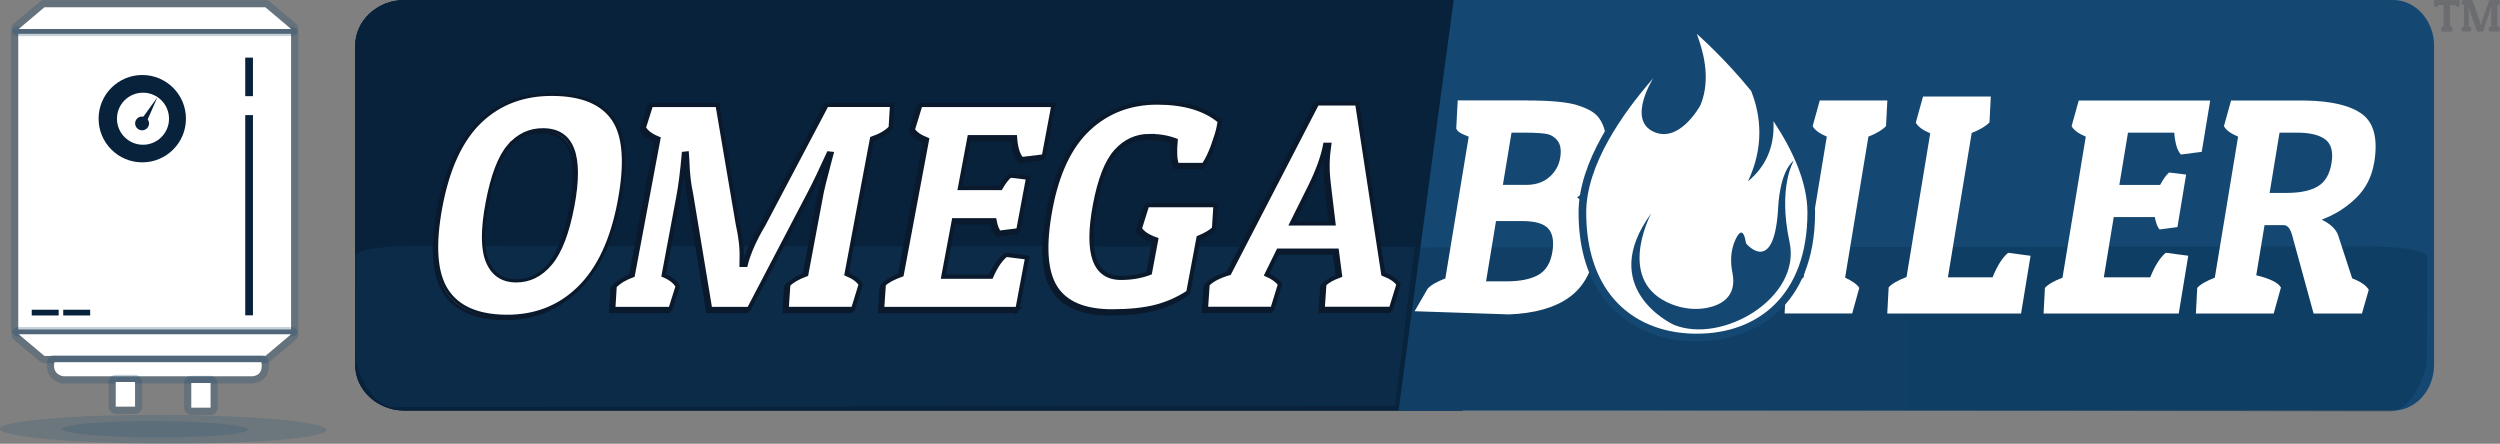
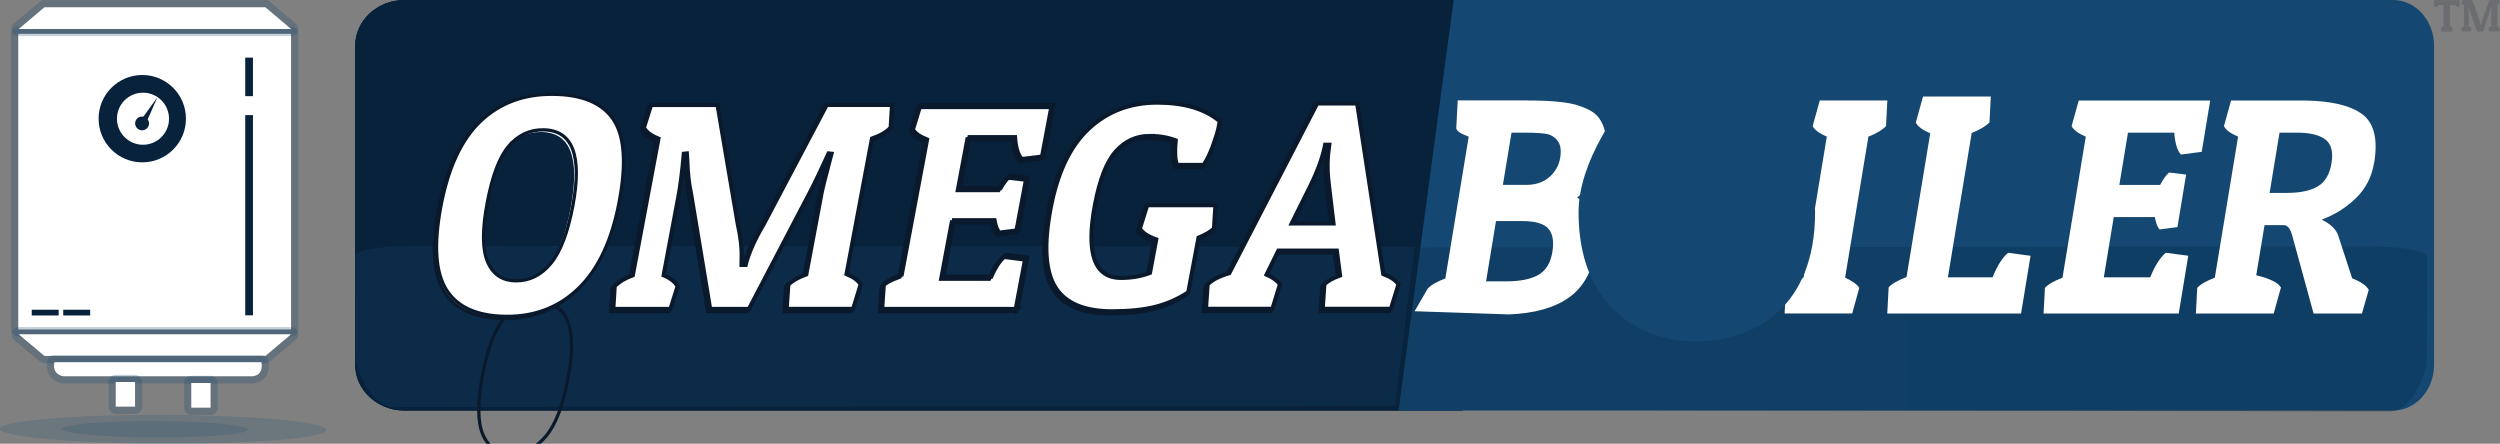
<svg xmlns="http://www.w3.org/2000/svg" xmlns:xlink="http://www.w3.org/1999/xlink" id="Layer_2" data-name="Layer 2" viewBox="0 0 657.02 116.61">
  <rect x="0" y="0" width="657.02" height="116.61" fill="#808080" stroke="none" />
  <defs>
    <style>
      .cls-1 {
        fill: url(#linear-gradient-75);
      }

      .cls-2 {
        fill: url(#linear-gradient-119);
      }

      .cls-3 {
        fill: url(#linear-gradient-51);
      }

      .cls-4 {
        fill: url(#linear-gradient-138);
      }

      .cls-5 {
        fill: url(#linear-gradient-257);
      }

      .cls-6 {
        fill: url(#linear-gradient-246);
      }

      .cls-7 {
        fill: url(#linear-gradient);
      }

      .cls-7, .cls-8, .cls-9, .cls-10, .cls-11, .cls-12 {
        fill-rule: evenodd;
      }

      .cls-7, .cls-11 {
        opacity: .18;
      }

      .cls-13 {
        fill: #fff;
      }

      .cls-14 {
        fill: url(#linear-gradient-168);
      }

      .cls-15 {
        fill: url(#linear-gradient-122);
      }

      .cls-16 {
        fill: url(#linear-gradient-17);
      }

      .cls-17 {
        fill: url(#linear-gradient-158);
      }

      .cls-18 {
        fill: url(#linear-gradient-157);
      }

      .cls-19 {
        fill: url(#linear-gradient-87);
      }

      .cls-20 {
        fill: url(#linear-gradient-258);
      }

      .cls-21 {
        fill: url(#linear-gradient-150);
      }

      .cls-22 {
        fill: url(#linear-gradient-93);
      }

      .cls-23 {
        fill: url(#linear-gradient-92);
      }

      .cls-24 {
        fill: url(#linear-gradient-238);
      }

      .cls-25 {
        fill: url(#linear-gradient-147);
      }

      .cls-26 {
        fill: url(#linear-gradient-80);
      }

      .cls-27 {
        fill: url(#linear-gradient-192);
      }

      .cls-28 {
        fill: url(#linear-gradient-188);
      }

      .cls-29 {
        fill: url(#linear-gradient-109);
      }

      .cls-30 {
        fill: url(#linear-gradient-43);
      }

      .cls-31 {
        fill: url(#linear-gradient-125);
      }

      .cls-32 {
        fill: url(#linear-gradient-133);
      }

      .cls-33 {
        fill: url(#linear-gradient-244);
      }

      .cls-34 {
        fill: url(#linear-gradient-164);
      }

      .cls-35 {
        fill: url(#linear-gradient-151);
      }

      .cls-36 {
        fill: url(#linear-gradient-205);
      }

      .cls-37 {
        fill: url(#linear-gradient-203);
      }

      .cls-38 {
        fill: url(#linear-gradient-174);
      }

      .cls-39 {
        fill: url(#linear-gradient-228);
      }

      .cls-40 {
        fill: url(#linear-gradient-15);
      }

      .cls-41 {
        fill: url(#linear-gradient-173);
      }

      .cls-42 {
        fill: url(#linear-gradient-58);
      }

      .cls-43 {
        fill: url(#linear-gradient-225);
      }

      .cls-44 {
        fill: url(#linear-gradient-217);
      }

      .cls-45 {
        fill: url(#linear-gradient-214);
      }

      .cls-46 {
        fill: url(#linear-gradient-202);
      }

      .cls-47 {
        fill: url(#linear-gradient-69);
      }

      .cls-48 {
        fill: url(#linear-gradient-81);
      }

      .cls-49 {
        fill: url(#linear-gradient-170);
      }

      .cls-50 {
        fill: url(#linear-gradient-18);
      }

      .cls-51 {
        fill: url(#linear-gradient-179);
      }

      .cls-52 {
        fill: url(#linear-gradient-56);
      }

      .cls-53 {
        fill: url(#linear-gradient-270);
      }

      .cls-54 {
        fill: url(#linear-gradient-167);
      }

      .cls-8 {
        fill: url(#linear-gradient-261);
      }

      .cls-8, .cls-55, .cls-56, .cls-57, .cls-58, .cls-59, .cls-60 {
        opacity: .25;
      }

      .cls-61 {
        fill: url(#linear-gradient-187);
      }

      .cls-62 {
        fill: url(#linear-gradient-40);
      }

      .cls-63 {
        fill: url(#linear-gradient-131);
      }

      .cls-55 {
        fill: url(#linear-gradient-264);
      }

      .cls-64 {
        fill: url(#linear-gradient-52);
      }

      .cls-65 {
        fill: url(#linear-gradient-28);
      }

      .cls-66 {
        fill: url(#linear-gradient-186);
      }

      .cls-67 {
        fill: url(#linear-gradient-160);
      }

      .cls-68 {
        fill: url(#linear-gradient-221);
      }

      .cls-69 {
        fill: url(#linear-gradient-14);
      }

      .cls-70 {
        fill: url(#linear-gradient-208);
      }

      .cls-71 {
        fill: url(#linear-gradient-36);
      }

      .cls-72 {
        fill: url(#linear-gradient-78);
      }

      .cls-73 {
        fill: url(#linear-gradient-20);
      }

      .cls-74 {
        fill: url(#linear-gradient-6);
      }

      .cls-75 {
        fill: url(#linear-gradient-130);
      }

      .cls-76 {
        fill: url(#linear-gradient-53);
      }

      .cls-77 {
        fill: url(#linear-gradient-271);
      }

      .cls-78 {
        fill: url(#linear-gradient-165);
      }

      .cls-79 {
        fill: url(#linear-gradient-91);
      }

      .cls-80 {
        fill: url(#linear-gradient-60);
      }

      .cls-81 {
        fill: url(#linear-gradient-240);
      }

      .cls-82 {
        fill: url(#linear-gradient-233);
      }

      .cls-83 {
        fill: url(#linear-gradient-108);
      }

      .cls-84 {
        fill: url(#linear-gradient-84);
      }

      .cls-85 {
        fill: url(#linear-gradient-199);
      }

      .cls-86 {
        fill: url(#linear-gradient-229);
      }

      .cls-9, .cls-87 {
        fill: url(#linear-gradient-2);
      }

      .cls-88 {
        fill: url(#linear-gradient-191);
      }

      .cls-89 {
        fill: url(#linear-gradient-136);
      }

      .cls-56 {
        fill: url(#linear-gradient-268);
      }

      .cls-90 {
        fill: url(#linear-gradient-104);
      }

      .cls-91 {
        fill: url(#linear-gradient-128);
      }

      .cls-92 {
        fill: url(#linear-gradient-35);
      }

      .cls-93 {
        fill: url(#linear-gradient-212);
      }

      .cls-94 {
        fill: url(#linear-gradient-48);
      }

      .cls-95 {
        fill: url(#linear-gradient-210);
      }

      .cls-96 {
        fill: url(#linear-gradient-213);
      }

      .cls-97 {
        fill: url(#linear-gradient-275);
      }

      .cls-98 {
        fill: url(#linear-gradient-32);
      }

      .cls-99 {
        fill: url(#linear-gradient-241);
      }

      .cls-100 {
        fill: url(#linear-gradient-120);
      }

      .cls-101 {
        fill: url(#linear-gradient-146);
      }

      .cls-102 {
        fill: url(#linear-gradient-232);
      }

      .cls-103 {
        fill: url(#linear-gradient-201);
      }

      .cls-104 {
        fill: url(#linear-gradient-97);
      }

      .cls-105 {
        fill: url(#linear-gradient-185);
      }

      .cls-106 {
        fill: url(#linear-gradient-182);
      }

      .cls-107 {
        fill: url(#linear-gradient-11);
      }

      .cls-108 {
        fill: url(#linear-gradient-50);
      }

      .cls-109 {
        fill: url(#linear-gradient-106);
      }

      .cls-110 {
        fill: url(#linear-gradient-111);
      }

      .cls-111 {
        fill: url(#linear-gradient-169);
      }

      .cls-112 {
        fill: url(#linear-gradient-251);
      }

      .cls-113 {
        fill: url(#linear-gradient-189);
      }

      .cls-114 {
        fill: url(#linear-gradient-63);
      }

      .cls-115 {
        fill: url(#linear-gradient-67);
      }

      .cls-116 {
        fill: url(#linear-gradient-207);
      }

      .cls-57 {
        fill: url(#linear-gradient-265);
      }

      .cls-117 {
        fill: url(#linear-gradient-148);
      }

      .cls-118 {
        fill: url(#linear-gradient-95);
      }

      .cls-119 {
        fill: url(#linear-gradient-86);
      }

      .cls-120 {
        fill: url(#linear-gradient-39);
      }

      .cls-121 {
        fill: url(#linear-gradient-141);
      }

      .cls-122 {
        fill: url(#linear-gradient-137);
      }

      .cls-123 {
        fill: url(#linear-gradient-156);
      }

      .cls-124 {
        fill: url(#linear-gradient-110);
      }

      .cls-58 {
        fill: url(#linear-gradient-266);
      }

      .cls-125 {
        fill: url(#linear-gradient-124);
      }

      .cls-126 {
        fill: url(#linear-gradient-135);
      }

      .cls-127 {
        fill: url(#linear-gradient-10);
      }

      .cls-128 {
        fill: url(#linear-gradient-248);
      }

      .cls-87 {
        clip-rule: evenodd;
      }

      .cls-129 {
        fill: url(#linear-gradient-59);
      }

      .cls-130 {
        fill: url(#linear-gradient-143);
      }

      .cls-131 {
        fill: url(#linear-gradient-159);
      }

      .cls-132 {
        fill: url(#linear-gradient-171);
      }

      .cls-133 {
        fill: url(#linear-gradient-190);
      }

      .cls-134 {
        fill: url(#linear-gradient-117);
      }

      .cls-135 {
        fill: url(#linear-gradient-224);
      }

      .cls-136 {
        fill: url(#linear-gradient-223);
      }

      .cls-137 {
        fill: url(#linear-gradient-272);
      }

      .cls-138 {
        fill: url(#linear-gradient-230);
      }

      .cls-139 {
        fill: url(#linear-gradient-49);
      }

      .cls-140 {
        fill: url(#linear-gradient-37);
      }

      .cls-141 {
        fill: url(#linear-gradient-152);
      }

      .cls-142 {
        fill: url(#linear-gradient-82);
      }

      .cls-143 {
        fill: url(#linear-gradient-16);
      }

      .cls-144 {
        fill: url(#linear-gradient-250);
      }

      .cls-145 {
        fill: url(#linear-gradient-161);
      }

      .cls-146 {
        fill: url(#linear-gradient-31);
      }

      .cls-147 {
        fill: url(#linear-gradient-273);
      }

      .cls-148 {
        fill: url(#linear-gradient-85);
      }

      .cls-149 {
        fill: url(#linear-gradient-154);
      }

      .cls-150 {
        fill: url(#linear-gradient-127);
      }

      .cls-151 {
        fill: url(#linear-gradient-112);
      }

      .cls-152 {
        fill: url(#linear-gradient-61);
      }

      .cls-153 {
        fill: url(#linear-gradient-114);
      }

      .cls-154 {
        fill: url(#linear-gradient-68);
      }

      .cls-155 {
        fill: url(#linear-gradient-194);
      }

      .cls-156 {
        fill: url(#linear-gradient-103);
      }

      .cls-157 {
        fill: url(#linear-gradient-62);
      }

      .cls-158 {
        fill: url(#linear-gradient-231);
      }

      .cls-159 {
        fill: url(#linear-gradient-107);
      }

      .cls-160 {
        fill: url(#linear-gradient-41);
      }

      .cls-161 {
        fill: url(#linear-gradient-253);
      }

      .cls-162 {
        fill: url(#linear-gradient-76);
      }

      .cls-163 {
        fill: url(#linear-gradient-211);
      }

      .cls-164 {
        fill: url(#linear-gradient-98);
      }

      .cls-165 {
        fill: url(#linear-gradient-235);
      }

      .cls-166 {
        fill: url(#linear-gradient-21);
      }

      .cls-167 {
        fill: url(#linear-gradient-72);
      }

      .cls-168 {
        fill: url(#linear-gradient-219);
      }

      .cls-169 {
        fill: url(#linear-gradient-243);
      }

      .cls-170 {
        fill: url(#linear-gradient-245);
      }

      .cls-171 {
        fill: url(#linear-gradient-252);
      }

      .cls-172 {
        fill: url(#linear-gradient-25);
      }

      .cls-173 {
        fill: url(#linear-gradient-121);
      }

      .cls-174 {
        fill: url(#linear-gradient-89);
      }

      .cls-175 {
        fill: url(#linear-gradient-144);
      }

      .cls-176 {
        fill: url(#linear-gradient-5);
      }

      .cls-177 {
        fill: url(#linear-gradient-64);
      }

      .cls-178 {
        fill: url(#linear-gradient-222);
      }

      .cls-179 {
        fill: url(#linear-gradient-206);
      }

      .cls-180 {
        fill: url(#linear-gradient-198);
      }

      .cls-181 {
        fill: url(#linear-gradient-102);
      }

      .cls-182 {
        fill: url(#linear-gradient-184);
      }

      .cls-183 {
        fill: url(#linear-gradient-83);
      }

      .cls-184 {
        fill: url(#linear-gradient-54);
      }

      .cls-185 {
        fill: url(#linear-gradient-45);
      }

      .cls-186 {
        fill: url(#linear-gradient-113);
      }

      .cls-187 {
        fill: url(#linear-gradient-55);
      }

      .cls-188 {
        clip-path: url(#clippath);
      }

      .cls-189 {
        fill: url(#linear-gradient-175);
      }

      .cls-10 {
        fill: url(#linear-gradient-262);
        opacity: .28;
      }

      .cls-190 {
        fill: url(#linear-gradient-259);
      }

      .cls-191 {
        fill: url(#linear-gradient-242);
      }

      .cls-192 {
        fill: url(#linear-gradient-34);
      }

      .cls-193 {
        fill: url(#linear-gradient-118);
      }

      .cls-194 {
        fill: url(#linear-gradient-140);
      }

      .cls-195 {
        fill: url(#linear-gradient-65);
      }

      .cls-196 {
        fill: url(#linear-gradient-70);
      }

      .cls-197 {
        fill: url(#linear-gradient-216);
      }

      .cls-198 {
        fill: url(#linear-gradient-195);
      }

      .cls-199 {
        fill: url(#linear-gradient-79);
      }

      .cls-200 {
        fill: url(#linear-gradient-249);
      }

      .cls-201 {
        fill: url(#linear-gradient-153);
      }

      .cls-202 {
        fill: url(#linear-gradient-269);
      }

      .cls-203 {
        fill: url(#linear-gradient-88);
      }

      .cls-204 {
        fill: url(#linear-gradient-220);
      }

      .cls-205 {
        fill: url(#linear-gradient-7);
      }

      .cls-206 {
        fill: url(#linear-gradient-134);
      }

      .cls-207 {
        stroke-width: 1.1px;
      }

      .cls-207, .cls-208 {
        fill: none;
        stroke: #0a1a2c;
      }

      .cls-209 {
        fill: url(#linear-gradient-149);
      }

      .cls-210 {
        fill: url(#linear-gradient-163);
      }

      .cls-211 {
        fill: url(#linear-gradient-197);
      }

      .cls-212 {
        fill: url(#linear-gradient-66);
      }

      .cls-213 {
        fill: url(#linear-gradient-96);
      }

      .cls-214 {
        fill: url(#linear-gradient-162);
      }

      .cls-215 {
        fill: url(#linear-gradient-204);
      }

      .cls-216 {
        fill: url(#linear-gradient-24);
      }

      .cls-217 {
        fill: url(#linear-gradient-73);
      }

      .cls-218 {
        fill: url(#linear-gradient-155);
      }

      .cls-219 {
        fill: url(#linear-gradient-139);
      }

      .cls-220 {
        fill: url(#linear-gradient-100);
      }

      .cls-221 {
        fill: url(#linear-gradient-234);
      }

      .cls-222 {
        fill: url(#linear-gradient-227);
      }

      .cls-223 {
        fill: url(#linear-gradient-105);
      }

      .cls-224 {
        fill: url(#linear-gradient-9);
      }

      .cls-225 {
        fill: url(#linear-gradient-129);
      }

      .cls-226 {
        fill: url(#linear-gradient-22);
      }

      .cls-227 {
        fill: url(#linear-gradient-215);
      }

      .cls-228 {
        fill: url(#linear-gradient-239);
      }

      .cls-229 {
        fill: url(#linear-gradient-74);
      }

      .cls-230 {
        fill: url(#linear-gradient-42);
      }

      .cls-231 {
        fill: url(#linear-gradient-99);
      }

      .cls-232 {
        fill: url(#linear-gradient-172);
      }

      .cls-233 {
        fill: url(#linear-gradient-274);
      }

      .cls-234 {
        fill: url(#linear-gradient-200);
      }

      .cls-235 {
        fill: url(#linear-gradient-166);
      }

      .cls-236 {
        fill: url(#linear-gradient-196);
      }

      .cls-237 {
        fill: url(#linear-gradient-226);
      }

      .cls-238 {
        fill: url(#linear-gradient-3);
      }

      .cls-239 {
        fill: url(#linear-gradient-123);
      }

      .cls-208 {
        stroke-width: .86px;
      }

      .cls-240 {
        fill: url(#linear-gradient-254);
      }

      .cls-241 {
        fill: url(#linear-gradient-181);
      }

      .cls-242 {
        fill: url(#linear-gradient-193);
      }

      .cls-243 {
        fill: url(#linear-gradient-237);
      }

      .cls-244 {
        fill: url(#linear-gradient-177);
      }

      .cls-245 {
        fill: url(#linear-gradient-176);
      }

      .cls-246 {
        fill: url(#linear-gradient-27);
      }

      .cls-247 {
        fill: url(#linear-gradient-116);
      }

      .cls-59 {
        fill: url(#linear-gradient-263);
      }

      .cls-248 {
        fill: url(#linear-gradient-132);
      }

      .cls-249 {
        fill: url(#linear-gradient-247);
      }

      .cls-60 {
        fill: url(#linear-gradient-267);
      }

      .cls-250 {
        fill: url(#linear-gradient-33);
      }

      .cls-251 {
        fill: url(#linear-gradient-142);
      }

      .cls-252 {
        fill: url(#linear-gradient-255);
      }

      .cls-253 {
        fill: url(#linear-gradient-38);
      }

      .cls-11 {
        fill: url(#linear-gradient-276);
      }

      .cls-254 {
        fill: url(#linear-gradient-178);
      }

      .cls-255 {
        fill: url(#linear-gradient-94);
      }

      .cls-256 {
        fill: url(#linear-gradient-29);
      }

      .cls-257 {
        fill: url(#linear-gradient-30);
      }

      .cls-258 {
        fill: url(#linear-gradient-218);
      }

      .cls-259 {
        fill: url(#linear-gradient-126);
      }

      .cls-260 {
        fill: url(#linear-gradient-23);
      }

      .cls-261 {
        fill: url(#linear-gradient-19);
      }

      .cls-262 {
        fill: url(#linear-gradient-71);
      }

      .cls-263 {
        fill: url(#linear-gradient-4);
      }

      .cls-264 {
        fill: url(#linear-gradient-236);
      }

      .cls-265 {
        fill: url(#linear-gradient-77);
      }

      .cls-266 {
        fill: url(#linear-gradient-115);
      }

      .cls-267 {
        fill: url(#linear-gradient-209);
      }

      .cls-268 {
        fill: url(#linear-gradient-256);
      }

      .cls-269 {
        fill: #6c6d70;
      }

      .cls-270 {
        fill: url(#linear-gradient-8);
      }

      .cls-12 {
        fill: url(#linear-gradient-260);
      }

      .cls-271 {
        fill: url(#linear-gradient-90);
      }

      .cls-272 {
        fill: url(#linear-gradient-44);
      }

      .cls-273 {
        fill: url(#linear-gradient-57);
      }

      .cls-274 {
        fill: url(#linear-gradient-180);
      }

      .cls-275 {
        fill: url(#linear-gradient-47);
      }

      .cls-276 {
        fill: url(#linear-gradient-46);
      }

      .cls-277 {
        fill: url(#linear-gradient-145);
      }

      .cls-278 {
        fill: url(#linear-gradient-183);
      }

      .cls-279 {
        fill: url(#linear-gradient-12);
      }

      .cls-280 {
        fill: url(#linear-gradient-13);
      }

      .cls-281 {
        fill: url(#linear-gradient-26);
      }

      .cls-282 {
        fill: url(#linear-gradient-101);
      }
    </style>
    <linearGradient id="linear-gradient" x1="-1.68" y1="110.49" x2="87.47" y2="115.16" gradientUnits="userSpaceOnUse">
      <stop offset="0" stop-color="#144873" />
      <stop offset=".97" stop-color="#144873" />
    </linearGradient>
    <linearGradient id="linear-gradient-2" x1="93.35" y1="53.96" x2="384.31" y2="53.96" gradientUnits="userSpaceOnUse">
      <stop offset=".26" stop-color="#08223c" />
      <stop offset=".62" stop-color="#08223c" />
    </linearGradient>
    <clipPath id="clippath">
      <path class="cls-87" d="m106.32,0h277.99v107.91H106.32c-7.13,0-12.97-5.4-12.97-11.99V11.99c0-6.6,5.84-11.99,12.97-11.99Z" />
    </clipPath>
    <linearGradient id="linear-gradient-3" y1=".11" y2=".11" xlink:href="#linear-gradient-2" />
    <linearGradient id="linear-gradient-4" y1=".32" y2=".32" xlink:href="#linear-gradient-2" />
    <linearGradient id="linear-gradient-5" y1=".74" y2=".74" xlink:href="#linear-gradient-2" />
    <linearGradient id="linear-gradient-6" y1="1.16" y2="1.16" xlink:href="#linear-gradient-2" />
    <linearGradient id="linear-gradient-7" y1="1.58" y2="1.58" xlink:href="#linear-gradient-2" />
    <linearGradient id="linear-gradient-8" y1="2" y2="2" xlink:href="#linear-gradient-2" />
    <linearGradient id="linear-gradient-9" y1="2.42" y2="2.42" xlink:href="#linear-gradient-2" />
    <linearGradient id="linear-gradient-10" y1="2.85" y2="2.85" xlink:href="#linear-gradient-2" />
    <linearGradient id="linear-gradient-11" y1="3.27" y2="3.27" xlink:href="#linear-gradient-2" />
    <linearGradient id="linear-gradient-12" y1="3.69" y2="3.69" xlink:href="#linear-gradient-2" />
    <linearGradient id="linear-gradient-13" y1="4.11" y2="4.11" xlink:href="#linear-gradient-2" />
    <linearGradient id="linear-gradient-14" y1="4.53" y2="4.53" xlink:href="#linear-gradient-2" />
    <linearGradient id="linear-gradient-15" y1="4.95" y2="4.95" xlink:href="#linear-gradient-2" />
    <linearGradient id="linear-gradient-16" y1="5.37" y2="5.37" xlink:href="#linear-gradient-2" />
    <linearGradient id="linear-gradient-17" y1="5.8" y2="5.8" xlink:href="#linear-gradient-2" />
    <linearGradient id="linear-gradient-18" y1="6.22" y2="6.22" xlink:href="#linear-gradient-2" />
    <linearGradient id="linear-gradient-19" y1="6.64" y2="6.64" xlink:href="#linear-gradient-2" />
    <linearGradient id="linear-gradient-20" y1="7.06" y2="7.06" xlink:href="#linear-gradient-2" />
    <linearGradient id="linear-gradient-21" y1="7.48" y2="7.48" xlink:href="#linear-gradient-2" />
    <linearGradient id="linear-gradient-22" y1="7.9" y2="7.9" xlink:href="#linear-gradient-2" />
    <linearGradient id="linear-gradient-23" y1="8.33" y2="8.33" xlink:href="#linear-gradient-2" />
    <linearGradient id="linear-gradient-24" y1="8.75" y2="8.75" xlink:href="#linear-gradient-2" />
    <linearGradient id="linear-gradient-25" y1="9.17" y2="9.17" xlink:href="#linear-gradient-2" />
    <linearGradient id="linear-gradient-26" y1="9.59" y2="9.59" xlink:href="#linear-gradient-2" />
    <linearGradient id="linear-gradient-27" y1="10.01" y2="10.01" xlink:href="#linear-gradient-2" />
    <linearGradient id="linear-gradient-28" y1="10.43" y2="10.43" xlink:href="#linear-gradient-2" />
    <linearGradient id="linear-gradient-29" y1="10.85" y2="10.85" xlink:href="#linear-gradient-2" />
    <linearGradient id="linear-gradient-30" y1="11.28" y2="11.28" xlink:href="#linear-gradient-2" />
    <linearGradient id="linear-gradient-31" y1="11.7" y2="11.7" xlink:href="#linear-gradient-2" />
    <linearGradient id="linear-gradient-32" y1="12.12" y2="12.12" xlink:href="#linear-gradient-2" />
    <linearGradient id="linear-gradient-33" y1="12.54" y2="12.54" xlink:href="#linear-gradient-2" />
    <linearGradient id="linear-gradient-34" y1="12.96" y2="12.96" xlink:href="#linear-gradient-2" />
    <linearGradient id="linear-gradient-35" y1="13.38" y2="13.38" xlink:href="#linear-gradient-2" />
    <linearGradient id="linear-gradient-36" y1="13.81" y2="13.81" xlink:href="#linear-gradient-2" />
    <linearGradient id="linear-gradient-37" y1="14.23" y2="14.23" xlink:href="#linear-gradient-2" />
    <linearGradient id="linear-gradient-38" y1="14.65" y2="14.65" xlink:href="#linear-gradient-2" />
    <linearGradient id="linear-gradient-39" y1="15.07" y2="15.07" xlink:href="#linear-gradient-2" />
    <linearGradient id="linear-gradient-40" y1="15.49" y2="15.49" xlink:href="#linear-gradient-2" />
    <linearGradient id="linear-gradient-41" y1="15.91" y2="15.91" xlink:href="#linear-gradient-2" />
    <linearGradient id="linear-gradient-42" y1="16.33" y2="16.33" xlink:href="#linear-gradient-2" />
    <linearGradient id="linear-gradient-43" y1="16.76" y2="16.76" xlink:href="#linear-gradient-2" />
    <linearGradient id="linear-gradient-44" y1="17.18" y2="17.18" xlink:href="#linear-gradient-2" />
    <linearGradient id="linear-gradient-45" y1="17.6" y2="17.6" xlink:href="#linear-gradient-2" />
    <linearGradient id="linear-gradient-46" y1="18.02" y2="18.02" xlink:href="#linear-gradient-2" />
    <linearGradient id="linear-gradient-47" y1="18.44" y2="18.44" xlink:href="#linear-gradient-2" />
    <linearGradient id="linear-gradient-48" y1="18.86" y2="18.86" xlink:href="#linear-gradient-2" />
    <linearGradient id="linear-gradient-49" y1="19.29" y2="19.29" xlink:href="#linear-gradient-2" />
    <linearGradient id="linear-gradient-50" y1="19.71" y2="19.71" xlink:href="#linear-gradient-2" />
    <linearGradient id="linear-gradient-51" y1="20.13" y2="20.13" xlink:href="#linear-gradient-2" />
    <linearGradient id="linear-gradient-52" y1="20.55" y2="20.55" xlink:href="#linear-gradient-2" />
    <linearGradient id="linear-gradient-53" y1="20.97" y2="20.97" xlink:href="#linear-gradient-2" />
    <linearGradient id="linear-gradient-54" y1="21.39" y2="21.39" xlink:href="#linear-gradient-2" />
    <linearGradient id="linear-gradient-55" y1="21.81" y2="21.81" xlink:href="#linear-gradient-2" />
    <linearGradient id="linear-gradient-56" y1="22.24" y2="22.24" xlink:href="#linear-gradient-2" />
    <linearGradient id="linear-gradient-57" y1="22.66" y2="22.66" xlink:href="#linear-gradient-2" />
    <linearGradient id="linear-gradient-58" y1="23.08" y2="23.08" xlink:href="#linear-gradient-2" />
    <linearGradient id="linear-gradient-59" y1="23.5" y2="23.5" xlink:href="#linear-gradient-2" />
    <linearGradient id="linear-gradient-60" y1="23.92" y2="23.92" xlink:href="#linear-gradient-2" />
    <linearGradient id="linear-gradient-61" y1="24.34" y2="24.34" xlink:href="#linear-gradient-2" />
    <linearGradient id="linear-gradient-62" y1="24.77" y2="24.77" xlink:href="#linear-gradient-2" />
    <linearGradient id="linear-gradient-63" y1="25.19" y2="25.19" xlink:href="#linear-gradient-2" />
    <linearGradient id="linear-gradient-64" y1="25.61" y2="25.61" xlink:href="#linear-gradient-2" />
    <linearGradient id="linear-gradient-65" y1="26.03" y2="26.03" xlink:href="#linear-gradient-2" />
    <linearGradient id="linear-gradient-66" y1="26.45" y2="26.45" xlink:href="#linear-gradient-2" />
    <linearGradient id="linear-gradient-67" y1="26.87" y2="26.87" xlink:href="#linear-gradient-2" />
    <linearGradient id="linear-gradient-68" y1="27.29" y2="27.29" xlink:href="#linear-gradient-2" />
    <linearGradient id="linear-gradient-69" y1="27.72" y2="27.72" xlink:href="#linear-gradient-2" />
    <linearGradient id="linear-gradient-70" y1="28.14" y2="28.14" xlink:href="#linear-gradient-2" />
    <linearGradient id="linear-gradient-71" y1="28.56" y2="28.56" xlink:href="#linear-gradient-2" />
    <linearGradient id="linear-gradient-72" y1="28.98" y2="28.98" xlink:href="#linear-gradient-2" />
    <linearGradient id="linear-gradient-73" y1="29.4" y2="29.4" xlink:href="#linear-gradient-2" />
    <linearGradient id="linear-gradient-74" y1="29.82" y2="29.82" xlink:href="#linear-gradient-2" />
    <linearGradient id="linear-gradient-75" y1="30.25" y2="30.25" xlink:href="#linear-gradient-2" />
    <linearGradient id="linear-gradient-76" y1="30.67" y2="30.67" xlink:href="#linear-gradient-2" />
    <linearGradient id="linear-gradient-77" y1="31.09" y2="31.09" xlink:href="#linear-gradient-2" />
    <linearGradient id="linear-gradient-78" y1="31.51" y2="31.51" xlink:href="#linear-gradient-2" />
    <linearGradient id="linear-gradient-79" y1="31.93" y2="31.93" xlink:href="#linear-gradient-2" />
    <linearGradient id="linear-gradient-80" y1="32.35" y2="32.35" xlink:href="#linear-gradient-2" />
    <linearGradient id="linear-gradient-81" y1="32.77" y2="32.77" xlink:href="#linear-gradient-2" />
    <linearGradient id="linear-gradient-82" y1="33.2" y2="33.2" xlink:href="#linear-gradient-2" />
    <linearGradient id="linear-gradient-83" y1="33.62" y2="33.62" xlink:href="#linear-gradient-2" />
    <linearGradient id="linear-gradient-84" y1="34.04" y2="34.04" xlink:href="#linear-gradient-2" />
    <linearGradient id="linear-gradient-85" y1="34.46" y2="34.46" xlink:href="#linear-gradient-2" />
    <linearGradient id="linear-gradient-86" y1="34.88" y2="34.88" xlink:href="#linear-gradient-2" />
    <linearGradient id="linear-gradient-87" y1="35.3" y2="35.3" xlink:href="#linear-gradient-2" />
    <linearGradient id="linear-gradient-88" y1="35.73" y2="35.73" xlink:href="#linear-gradient-2" />
    <linearGradient id="linear-gradient-89" y1="36.15" y2="36.15" xlink:href="#linear-gradient-2" />
    <linearGradient id="linear-gradient-90" y1="36.57" y2="36.57" xlink:href="#linear-gradient-2" />
    <linearGradient id="linear-gradient-91" y1="36.99" y2="36.99" xlink:href="#linear-gradient-2" />
    <linearGradient id="linear-gradient-92" y1="37.41" y2="37.41" xlink:href="#linear-gradient-2" />
    <linearGradient id="linear-gradient-93" y1="37.83" y2="37.83" xlink:href="#linear-gradient-2" />
    <linearGradient id="linear-gradient-94" y1="38.25" y2="38.25" xlink:href="#linear-gradient-2" />
    <linearGradient id="linear-gradient-95" y1="38.68" y2="38.68" xlink:href="#linear-gradient-2" />
    <linearGradient id="linear-gradient-96" y1="39.1" y2="39.1" xlink:href="#linear-gradient-2" />
    <linearGradient id="linear-gradient-97" y1="39.52" y2="39.52" xlink:href="#linear-gradient-2" />
    <linearGradient id="linear-gradient-98" y1="39.94" y2="39.94" xlink:href="#linear-gradient-2" />
    <linearGradient id="linear-gradient-99" y1="40.36" y2="40.36" xlink:href="#linear-gradient-2" />
    <linearGradient id="linear-gradient-100" y1="40.78" y2="40.78" xlink:href="#linear-gradient-2" />
    <linearGradient id="linear-gradient-101" y1="41.21" y2="41.21" xlink:href="#linear-gradient-2" />
    <linearGradient id="linear-gradient-102" y1="41.63" y2="41.63" xlink:href="#linear-gradient-2" />
    <linearGradient id="linear-gradient-103" y1="42.05" y2="42.05" xlink:href="#linear-gradient-2" />
    <linearGradient id="linear-gradient-104" y1="42.47" y2="42.47" xlink:href="#linear-gradient-2" />
    <linearGradient id="linear-gradient-105" y1="42.89" y2="42.89" xlink:href="#linear-gradient-2" />
    <linearGradient id="linear-gradient-106" y1="43.31" y2="43.31" xlink:href="#linear-gradient-2" />
    <linearGradient id="linear-gradient-107" y1="43.73" y2="43.73" xlink:href="#linear-gradient-2" />
    <linearGradient id="linear-gradient-108" y1="44.16" y2="44.16" xlink:href="#linear-gradient-2" />
    <linearGradient id="linear-gradient-109" y1="44.58" y2="44.58" xlink:href="#linear-gradient-2" />
    <linearGradient id="linear-gradient-110" y1="45" y2="45" xlink:href="#linear-gradient-2" />
    <linearGradient id="linear-gradient-111" y1="45.42" y2="45.42" xlink:href="#linear-gradient-2" />
    <linearGradient id="linear-gradient-112" y1="45.84" y2="45.84" xlink:href="#linear-gradient-2" />
    <linearGradient id="linear-gradient-113" y1="46.26" y2="46.26" xlink:href="#linear-gradient-2" />
    <linearGradient id="linear-gradient-114" y1="46.69" y2="46.69" xlink:href="#linear-gradient-2" />
    <linearGradient id="linear-gradient-115" y1="47.11" y2="47.11" xlink:href="#linear-gradient-2" />
    <linearGradient id="linear-gradient-116" y1="47.53" y2="47.53" xlink:href="#linear-gradient-2" />
    <linearGradient id="linear-gradient-117" y1="47.95" y2="47.95" xlink:href="#linear-gradient-2" />
    <linearGradient id="linear-gradient-118" y1="48.37" y2="48.37" xlink:href="#linear-gradient-2" />
    <linearGradient id="linear-gradient-119" y1="48.79" y2="48.79" xlink:href="#linear-gradient-2" />
    <linearGradient id="linear-gradient-120" y1="49.21" y2="49.21" xlink:href="#linear-gradient-2" />
    <linearGradient id="linear-gradient-121" y1="49.64" y2="49.64" xlink:href="#linear-gradient-2" />
    <linearGradient id="linear-gradient-122" y1="50.06" y2="50.06" xlink:href="#linear-gradient-2" />
    <linearGradient id="linear-gradient-123" y1="50.48" y2="50.48" xlink:href="#linear-gradient-2" />
    <linearGradient id="linear-gradient-124" y1="50.9" y2="50.9" xlink:href="#linear-gradient-2" />
    <linearGradient id="linear-gradient-125" y1="51.32" y2="51.32" xlink:href="#linear-gradient-2" />
    <linearGradient id="linear-gradient-126" y1="51.74" y2="51.74" xlink:href="#linear-gradient-2" />
    <linearGradient id="linear-gradient-127" y1="52.17" y2="52.17" xlink:href="#linear-gradient-2" />
    <linearGradient id="linear-gradient-128" y1="52.59" y2="52.59" xlink:href="#linear-gradient-2" />
    <linearGradient id="linear-gradient-129" y1="53.01" y2="53.01" xlink:href="#linear-gradient-2" />
    <linearGradient id="linear-gradient-130" y1="53.43" y2="53.43" xlink:href="#linear-gradient-2" />
    <linearGradient id="linear-gradient-131" y1="53.85" y2="53.85" xlink:href="#linear-gradient-2" />
    <linearGradient id="linear-gradient-132" y1="54.27" y2="54.27" xlink:href="#linear-gradient-2" />
    <linearGradient id="linear-gradient-133" y1="54.7" y2="54.7" xlink:href="#linear-gradient-2" />
    <linearGradient id="linear-gradient-134" y1="55.12" y2="55.12" xlink:href="#linear-gradient-2" />
    <linearGradient id="linear-gradient-135" y1="55.54" y2="55.54" xlink:href="#linear-gradient-2" />
    <linearGradient id="linear-gradient-136" y1="55.96" y2="55.96" xlink:href="#linear-gradient-2" />
    <linearGradient id="linear-gradient-137" y1="56.38" y2="56.38" xlink:href="#linear-gradient-2" />
    <linearGradient id="linear-gradient-138" y1="56.8" y2="56.8" xlink:href="#linear-gradient-2" />
    <linearGradient id="linear-gradient-139" y1="57.22" y2="57.22" xlink:href="#linear-gradient-2" />
    <linearGradient id="linear-gradient-140" y1="57.65" y2="57.65" xlink:href="#linear-gradient-2" />
    <linearGradient id="linear-gradient-141" y1="58.07" y2="58.07" xlink:href="#linear-gradient-2" />
    <linearGradient id="linear-gradient-142" y1="58.49" y2="58.49" xlink:href="#linear-gradient-2" />
    <linearGradient id="linear-gradient-143" y1="58.91" y2="58.91" xlink:href="#linear-gradient-2" />
    <linearGradient id="linear-gradient-144" y1="59.33" y2="59.33" xlink:href="#linear-gradient-2" />
    <linearGradient id="linear-gradient-145" y1="59.75" y2="59.75" xlink:href="#linear-gradient-2" />
    <linearGradient id="linear-gradient-146" y1="60.18" y2="60.18" xlink:href="#linear-gradient-2" />
    <linearGradient id="linear-gradient-147" y1="60.6" y2="60.6" xlink:href="#linear-gradient-2" />
    <linearGradient id="linear-gradient-148" y1="61.02" y2="61.02" xlink:href="#linear-gradient-2" />
    <linearGradient id="linear-gradient-149" y1="61.44" y2="61.44" xlink:href="#linear-gradient-2" />
    <linearGradient id="linear-gradient-150" y1="61.86" y2="61.86" xlink:href="#linear-gradient-2" />
    <linearGradient id="linear-gradient-151" y1="62.28" y2="62.28" xlink:href="#linear-gradient-2" />
    <linearGradient id="linear-gradient-152" y1="62.7" y2="62.7" xlink:href="#linear-gradient-2" />
    <linearGradient id="linear-gradient-153" y1="63.13" y2="63.13" xlink:href="#linear-gradient-2" />
    <linearGradient id="linear-gradient-154" y1="63.55" y2="63.55" xlink:href="#linear-gradient-2" />
    <linearGradient id="linear-gradient-155" y1="63.97" y2="63.97" xlink:href="#linear-gradient-2" />
    <linearGradient id="linear-gradient-156" y1="64.39" y2="64.39" xlink:href="#linear-gradient-2" />
    <linearGradient id="linear-gradient-157" y1="64.81" y2="64.81" xlink:href="#linear-gradient-2" />
    <linearGradient id="linear-gradient-158" y1="65.23" y2="65.23" xlink:href="#linear-gradient-2" />
    <linearGradient id="linear-gradient-159" y1="65.66" y2="65.66" xlink:href="#linear-gradient-2" />
    <linearGradient id="linear-gradient-160" y1="66.08" y2="66.08" xlink:href="#linear-gradient-2" />
    <linearGradient id="linear-gradient-161" y1="66.5" y2="66.5" xlink:href="#linear-gradient-2" />
    <linearGradient id="linear-gradient-162" y1="66.92" y2="66.92" xlink:href="#linear-gradient-2" />
    <linearGradient id="linear-gradient-163" y1="67.34" y2="67.34" xlink:href="#linear-gradient-2" />
    <linearGradient id="linear-gradient-164" y1="67.76" y2="67.76" xlink:href="#linear-gradient-2" />
    <linearGradient id="linear-gradient-165" y1="68.18" y2="68.18" xlink:href="#linear-gradient-2" />
    <linearGradient id="linear-gradient-166" y1="68.61" y2="68.61" xlink:href="#linear-gradient-2" />
    <linearGradient id="linear-gradient-167" y1="69.03" y2="69.03" xlink:href="#linear-gradient-2" />
    <linearGradient id="linear-gradient-168" y1="69.45" y2="69.45" xlink:href="#linear-gradient-2" />
    <linearGradient id="linear-gradient-169" y1="69.87" y2="69.87" xlink:href="#linear-gradient-2" />
    <linearGradient id="linear-gradient-170" y1="70.29" y2="70.29" xlink:href="#linear-gradient-2" />
    <linearGradient id="linear-gradient-171" y1="70.71" y2="70.71" xlink:href="#linear-gradient-2" />
    <linearGradient id="linear-gradient-172" y1="71.14" y2="71.14" xlink:href="#linear-gradient-2" />
    <linearGradient id="linear-gradient-173" y1="71.56" y2="71.56" xlink:href="#linear-gradient-2" />
    <linearGradient id="linear-gradient-174" y1="71.98" y2="71.98" xlink:href="#linear-gradient-2" />
    <linearGradient id="linear-gradient-175" y1="72.4" y2="72.4" xlink:href="#linear-gradient-2" />
    <linearGradient id="linear-gradient-176" y1="72.82" y2="72.82" xlink:href="#linear-gradient-2" />
    <linearGradient id="linear-gradient-177" y1="73.24" y2="73.24" xlink:href="#linear-gradient-2" />
    <linearGradient id="linear-gradient-178" y1="73.66" y2="73.66" xlink:href="#linear-gradient-2" />
    <linearGradient id="linear-gradient-179" y1="74.09" y2="74.09" xlink:href="#linear-gradient-2" />
    <linearGradient id="linear-gradient-180" y1="74.51" y2="74.51" xlink:href="#linear-gradient-2" />
    <linearGradient id="linear-gradient-181" y1="74.93" y2="74.93" xlink:href="#linear-gradient-2" />
    <linearGradient id="linear-gradient-182" y1="75.35" y2="75.35" xlink:href="#linear-gradient-2" />
    <linearGradient id="linear-gradient-183" y1="75.77" y2="75.77" xlink:href="#linear-gradient-2" />
    <linearGradient id="linear-gradient-184" y1="76.19" y2="76.19" xlink:href="#linear-gradient-2" />
    <linearGradient id="linear-gradient-185" y1="76.62" y2="76.62" xlink:href="#linear-gradient-2" />
    <linearGradient id="linear-gradient-186" y1="77.04" y2="77.04" xlink:href="#linear-gradient-2" />
    <linearGradient id="linear-gradient-187" y1="77.46" y2="77.46" xlink:href="#linear-gradient-2" />
    <linearGradient id="linear-gradient-188" y1="77.88" y2="77.88" xlink:href="#linear-gradient-2" />
    <linearGradient id="linear-gradient-189" y1="78.3" y2="78.3" xlink:href="#linear-gradient-2" />
    <linearGradient id="linear-gradient-190" y1="78.72" y2="78.72" xlink:href="#linear-gradient-2" />
    <linearGradient id="linear-gradient-191" y1="79.14" y2="79.14" xlink:href="#linear-gradient-2" />
    <linearGradient id="linear-gradient-192" y1="79.57" y2="79.57" xlink:href="#linear-gradient-2" />
    <linearGradient id="linear-gradient-193" y1="79.99" y2="79.99" xlink:href="#linear-gradient-2" />
    <linearGradient id="linear-gradient-194" y1="80.41" y2="80.41" xlink:href="#linear-gradient-2" />
    <linearGradient id="linear-gradient-195" y1="80.83" y2="80.83" xlink:href="#linear-gradient-2" />
    <linearGradient id="linear-gradient-196" y1="81.25" y2="81.25" xlink:href="#linear-gradient-2" />
    <linearGradient id="linear-gradient-197" y1="81.67" y2="81.67" xlink:href="#linear-gradient-2" />
    <linearGradient id="linear-gradient-198" y1="82.1" y2="82.1" xlink:href="#linear-gradient-2" />
    <linearGradient id="linear-gradient-199" y1="82.52" y2="82.52" xlink:href="#linear-gradient-2" />
    <linearGradient id="linear-gradient-200" y1="82.94" y2="82.94" xlink:href="#linear-gradient-2" />
    <linearGradient id="linear-gradient-201" y1="83.36" y2="83.36" xlink:href="#linear-gradient-2" />
    <linearGradient id="linear-gradient-202" y1="83.78" y2="83.78" xlink:href="#linear-gradient-2" />
    <linearGradient id="linear-gradient-203" y1="84.2" y2="84.2" xlink:href="#linear-gradient-2" />
    <linearGradient id="linear-gradient-204" y1="84.62" y2="84.62" xlink:href="#linear-gradient-2" />
    <linearGradient id="linear-gradient-205" y1="85.05" y2="85.05" xlink:href="#linear-gradient-2" />
    <linearGradient id="linear-gradient-206" y1="85.47" y2="85.47" xlink:href="#linear-gradient-2" />
    <linearGradient id="linear-gradient-207" y1="85.89" y2="85.89" xlink:href="#linear-gradient-2" />
    <linearGradient id="linear-gradient-208" y1="86.31" y2="86.31" xlink:href="#linear-gradient-2" />
    <linearGradient id="linear-gradient-209" y1="86.73" y2="86.73" xlink:href="#linear-gradient-2" />
    <linearGradient id="linear-gradient-210" y1="87.15" y2="87.15" xlink:href="#linear-gradient-2" />
    <linearGradient id="linear-gradient-211" y1="87.58" y2="87.58" xlink:href="#linear-gradient-2" />
    <linearGradient id="linear-gradient-212" y1="88" y2="88" xlink:href="#linear-gradient-2" />
    <linearGradient id="linear-gradient-213" y1="88.42" y2="88.42" xlink:href="#linear-gradient-2" />
    <linearGradient id="linear-gradient-214" y1="88.84" y2="88.84" xlink:href="#linear-gradient-2" />
    <linearGradient id="linear-gradient-215" y1="89.26" y2="89.26" xlink:href="#linear-gradient-2" />
    <linearGradient id="linear-gradient-216" y1="89.68" y2="89.68" xlink:href="#linear-gradient-2" />
    <linearGradient id="linear-gradient-217" y1="90.1" y2="90.1" xlink:href="#linear-gradient-2" />
    <linearGradient id="linear-gradient-218" y1="90.53" y2="90.53" xlink:href="#linear-gradient-2" />
    <linearGradient id="linear-gradient-219" y1="90.95" y2="90.95" xlink:href="#linear-gradient-2" />
    <linearGradient id="linear-gradient-220" y1="91.37" y2="91.37" xlink:href="#linear-gradient-2" />
    <linearGradient id="linear-gradient-221" y1="91.79" y2="91.79" xlink:href="#linear-gradient-2" />
    <linearGradient id="linear-gradient-222" y1="92.21" y2="92.21" xlink:href="#linear-gradient-2" />
    <linearGradient id="linear-gradient-223" y1="92.63" y2="92.63" xlink:href="#linear-gradient-2" />
    <linearGradient id="linear-gradient-224" y1="93.06" y2="93.06" xlink:href="#linear-gradient-2" />
    <linearGradient id="linear-gradient-225" y1="93.48" y2="93.48" xlink:href="#linear-gradient-2" />
    <linearGradient id="linear-gradient-226" y1="93.9" y2="93.9" xlink:href="#linear-gradient-2" />
    <linearGradient id="linear-gradient-227" y1="94.32" y2="94.32" xlink:href="#linear-gradient-2" />
    <linearGradient id="linear-gradient-228" y1="94.74" y2="94.74" xlink:href="#linear-gradient-2" />
    <linearGradient id="linear-gradient-229" y1="95.16" y2="95.16" xlink:href="#linear-gradient-2" />
    <linearGradient id="linear-gradient-230" y1="95.58" y2="95.58" xlink:href="#linear-gradient-2" />
    <linearGradient id="linear-gradient-231" y1="96.01" y2="96.01" xlink:href="#linear-gradient-2" />
    <linearGradient id="linear-gradient-232" y1="96.43" y2="96.43" xlink:href="#linear-gradient-2" />
    <linearGradient id="linear-gradient-233" y1="96.85" y2="96.85" xlink:href="#linear-gradient-2" />
    <linearGradient id="linear-gradient-234" y1="97.27" y2="97.27" xlink:href="#linear-gradient-2" />
    <linearGradient id="linear-gradient-235" y1="97.69" y2="97.69" xlink:href="#linear-gradient-2" />
    <linearGradient id="linear-gradient-236" y1="98.11" y2="98.11" xlink:href="#linear-gradient-2" />
    <linearGradient id="linear-gradient-237" y1="98.54" y2="98.54" xlink:href="#linear-gradient-2" />
    <linearGradient id="linear-gradient-238" y1="98.96" y2="98.96" xlink:href="#linear-gradient-2" />
    <linearGradient id="linear-gradient-239" y1="99.38" y2="99.38" xlink:href="#linear-gradient-2" />
    <linearGradient id="linear-gradient-240" y1="99.8" y2="99.8" xlink:href="#linear-gradient-2" />
    <linearGradient id="linear-gradient-241" y1="100.22" y2="100.22" xlink:href="#linear-gradient-2" />
    <linearGradient id="linear-gradient-242" y1="100.64" y2="100.64" xlink:href="#linear-gradient-2" />
    <linearGradient id="linear-gradient-243" y1="101.06" y2="101.06" xlink:href="#linear-gradient-2" />
    <linearGradient id="linear-gradient-244" y1="101.49" y2="101.49" xlink:href="#linear-gradient-2" />
    <linearGradient id="linear-gradient-245" y1="101.91" y2="101.91" xlink:href="#linear-gradient-2" />
    <linearGradient id="linear-gradient-246" y1="102.33" y2="102.33" xlink:href="#linear-gradient-2" />
    <linearGradient id="linear-gradient-247" y1="102.75" y2="102.75" xlink:href="#linear-gradient-2" />
    <linearGradient id="linear-gradient-248" y1="103.17" y2="103.17" xlink:href="#linear-gradient-2" />
    <linearGradient id="linear-gradient-249" y1="103.59" y2="103.59" xlink:href="#linear-gradient-2" />
    <linearGradient id="linear-gradient-250" y1="104.02" y2="104.02" xlink:href="#linear-gradient-2" />
    <linearGradient id="linear-gradient-251" y1="104.44" y2="104.44" xlink:href="#linear-gradient-2" />
    <linearGradient id="linear-gradient-252" y1="104.86" y2="104.86" xlink:href="#linear-gradient-2" />
    <linearGradient id="linear-gradient-253" y1="105.28" y2="105.28" xlink:href="#linear-gradient-2" />
    <linearGradient id="linear-gradient-254" y1="105.7" y2="105.7" xlink:href="#linear-gradient-2" />
    <linearGradient id="linear-gradient-255" y1="106.12" y2="106.12" xlink:href="#linear-gradient-2" />
    <linearGradient id="linear-gradient-256" y1="106.54" y2="106.54" xlink:href="#linear-gradient-2" />
    <linearGradient id="linear-gradient-257" y1="106.97" y2="106.97" xlink:href="#linear-gradient-2" />
    <linearGradient id="linear-gradient-258" y1="107.39" y2="107.39" xlink:href="#linear-gradient-2" />
    <linearGradient id="linear-gradient-259" y1="107.7" y2="107.7" xlink:href="#linear-gradient-2" />
    <linearGradient id="linear-gradient-260" x1="390.31" y1="28.28" x2="904.14" y2="149.9" xlink:href="#linear-gradient" />
    <linearGradient id="linear-gradient-261" x1="93.35" y1="85.8" x2="371.77" y2="85.8" xlink:href="#linear-gradient" />
    <linearGradient id="linear-gradient-262" x1="366.64" y1="86.45" x2="637.92" y2="86.45" gradientUnits="userSpaceOnUse">
      <stop offset=".26" stop-color="#08223c" />
      <stop offset=".62" stop-color="#04223b" />
    </linearGradient>
    <linearGradient id="linear-gradient-263" x1="2.91" y1="47.73" x2="78.4" y2="47.73" xlink:href="#linear-gradient" />
    <linearGradient id="linear-gradient-264" x1="3.02" y1="4.76" x2="78.4" y2="4.76" xlink:href="#linear-gradient" />
    <linearGradient id="linear-gradient-265" x1="3.02" y1="90.7" x2="78.4" y2="90.7" xlink:href="#linear-gradient" />
    <linearGradient id="linear-gradient-266" x1="12.31" y1="97.04" x2="70.68" y2="97.04" xlink:href="#linear-gradient" />
    <linearGradient id="linear-gradient-267" x1="28.53" y1="103.63" x2="37.39" y2="103.63" xlink:href="#linear-gradient" />
    <linearGradient id="linear-gradient-268" x1="48.37" y1="103.9" x2="57.23" y2="103.9" xlink:href="#linear-gradient" />
    <linearGradient id="linear-gradient-269" x1="64.45" y1="56.56" x2="66.48" y2="56.56" xlink:href="#linear-gradient-2" />
    <linearGradient id="linear-gradient-270" x1="64.45" y1="20.21" x2="66.48" y2="20.21" xlink:href="#linear-gradient-2" />
    <linearGradient id="linear-gradient-271" x1="8.34" y1="82.15" x2="15.42" y2="82.15" xlink:href="#linear-gradient-2" />
    <linearGradient id="linear-gradient-272" x1="16.62" y1="82.15" x2="23.71" y2="82.15" xlink:href="#linear-gradient-2" />
    <linearGradient id="linear-gradient-273" x1="25.9" y1="31.19" x2="48.87" y2="31.19" xlink:href="#linear-gradient-2" />
    <linearGradient id="linear-gradient-274" x1="414.86" y1="46.07" x2="477.01" y2="46.07" xlink:href="#linear-gradient" />
    <linearGradient id="linear-gradient-275" x1="430.93" y1="63.52" x2="471.86" y2="63.52" gradientTransform="translate(25.38 -100.76) rotate(13.01)" xlink:href="#linear-gradient" />
    <linearGradient id="linear-gradient-276" x1="15.34" y1="111.5" x2="66.08" y2="114.16" xlink:href="#linear-gradient" />
  </defs>
  <g id="Layer_1-2" data-name="Layer 1">
    <g>
      <path class="cls-7" d="m42.84,109.04c23.69.08,42.91,1.85,42.94,3.94.03,2.09-19.15,3.71-42.84,3.63C19.25,116.52.03,114.76,0,112.67c-.03-2.09,19.15-3.71,42.84-3.63Z" />
      <g>
        <path class="cls-269" d="m646.41.01v1.72l-.76.1c-.1-.08-.2-.25-.3-.5h-1.44v5.57c.32.13.54.26.66.4l-.12,1h-2.81l-.12-1c.1-.14.32-.27.66-.4V1.32h-1.44c-.1.26-.2.42-.3.5l-.76-.1V.01h6.72Z" />
        <path class="cls-269" d="m654.68,3.76c0-.32.03-.82.08-1.49l.02-.29h-.12c-.18.67-.34,1.21-.48,1.61l-1.6,4.69h-1.6l-1.68-4.69c-.15-.36-.29-.81-.41-1.34l-.07-.28h-.12c.07.72.11,1.32.11,1.79v3.16c.3.11.52.26.66.44l-.12.92h-2.35l-.12-.92c.14-.18.36-.33.66-.44V1.37c-.33-.12-.56-.27-.68-.44l.12-.92h2.74l1.75,4.84c.22.53.37,1.01.43,1.45l.04.2h.17c.03-.49.18-1.04.43-1.66l1.67-4.84h2.69l.12.92c-.13.18-.36.32-.68.44v5.5c.31.12.53.26.66.42l-.12,1h-2.74l-.12-.98c.13-.16.35-.3.66-.42v-3.12Z" />
      </g>
      <g>
        <path class="cls-9" d="m106.32,0h277.99v107.91H106.32c-7.13,0-12.97-5.4-12.97-11.99V11.99c0-6.6,5.84-11.99,12.97-11.99Z" />
        <g class="cls-188">
          <rect class="cls-238" x="93.35" width="290.96" height=".21" />
          <rect class="cls-263" x="93.35" y="0" width="290.96" height=".63" />
          <rect class="cls-176" x="93.35" y=".42" width="290.96" height=".63" />
          <rect class="cls-74" x="93.35" y=".84" width="290.96" height=".63" />
          <rect class="cls-205" x="93.35" y="1.26" width="290.96" height=".63" />
          <rect class="cls-270" x="93.35" y="1.69" width="290.96" height=".63" />
          <rect class="cls-224" x="93.35" y="2.11" width="290.96" height=".63" />
          <rect class="cls-127" x="93.35" y="2.53" width="290.96" height=".63" />
          <rect class="cls-107" x="93.35" y="2.95" width="290.96" height=".63" />
          <rect class="cls-279" x="93.35" y="3.37" width="290.96" height=".63" />
          <rect class="cls-280" x="93.35" y="3.79" width="290.96" height=".63" />
          <rect class="cls-69" x="93.35" y="4.22" width="290.96" height=".63" />
          <rect class="cls-40" x="93.35" y="4.64" width="290.96" height=".63" />
          <rect class="cls-143" x="93.35" y="5.06" width="290.96" height=".63" />
          <rect class="cls-16" x="93.35" y="5.48" width="290.96" height=".63" />
          <rect class="cls-50" x="93.35" y="5.9" width="290.96" height=".63" />
          <rect class="cls-261" x="93.35" y="6.32" width="290.96" height=".63" />
          <rect class="cls-73" x="93.35" y="6.74" width="290.96" height=".63" />
          <rect class="cls-166" x="93.35" y="7.17" width="290.96" height=".63" />
          <rect class="cls-226" x="93.35" y="7.59" width="290.96" height=".63" />
          <rect class="cls-260" x="93.35" y="8.01" width="290.96" height=".63" />
          <rect class="cls-216" x="93.35" y="8.43" width="290.96" height=".63" />
          <rect class="cls-172" x="93.35" y="8.85" width="290.96" height=".63" />
          <rect class="cls-281" x="93.35" y="9.27" width="290.96" height=".63" />
          <rect class="cls-246" x="93.35" y="9.7" width="290.96" height=".63" />
          <rect class="cls-65" x="93.35" y="10.12" width="290.96" height=".63" />
          <rect class="cls-256" x="93.35" y="10.54" width="290.96" height=".63" />
          <rect class="cls-257" x="93.35" y="10.96" width="290.96" height=".63" />
          <rect class="cls-146" x="93.35" y="11.38" width="290.96" height=".63" />
          <rect class="cls-98" x="93.35" y="11.8" width="290.96" height=".63" />
          <rect class="cls-250" x="93.35" y="12.22" width="290.96" height=".63" />
          <rect class="cls-192" x="93.35" y="12.65" width="290.96" height=".63" />
          <rect class="cls-92" x="93.35" y="13.07" width="290.96" height=".63" />
          <rect class="cls-71" x="93.35" y="13.49" width="290.96" height=".63" />
          <rect class="cls-140" x="93.35" y="13.91" width="290.96" height=".63" />
          <rect class="cls-253" x="93.35" y="14.33" width="290.96" height=".63" />
          <rect class="cls-120" x="93.35" y="14.75" width="290.96" height=".63" />
          <rect class="cls-62" x="93.35" y="15.18" width="290.96" height=".63" />
          <rect class="cls-160" x="93.35" y="15.6" width="290.96" height=".63" />
          <rect class="cls-230" x="93.35" y="16.02" width="290.96" height=".63" />
          <rect class="cls-30" x="93.35" y="16.44" width="290.96" height=".63" />
          <rect class="cls-272" x="93.35" y="16.86" width="290.96" height=".63" />
          <rect class="cls-185" x="93.35" y="17.28" width="290.96" height=".63" />
          <rect class="cls-276" x="93.35" y="17.7" width="290.96" height=".63" />
          <rect class="cls-275" x="93.35" y="18.13" width="290.96" height=".63" />
          <rect class="cls-94" x="93.35" y="18.55" width="290.96" height=".63" />
          <rect class="cls-139" x="93.35" y="18.97" width="290.96" height=".63" />
          <rect class="cls-108" x="93.35" y="19.39" width="290.96" height=".63" />
          <rect class="cls-3" x="93.35" y="19.81" width="290.96" height=".63" />
          <rect class="cls-64" x="93.35" y="20.23" width="290.96" height=".63" />
          <rect class="cls-76" x="93.35" y="20.66" width="290.96" height=".63" />
          <rect class="cls-184" x="93.35" y="21.08" width="290.96" height=".63" />
          <rect class="cls-187" x="93.35" y="21.5" width="290.96" height=".63" />
          <rect class="cls-52" x="93.35" y="21.92" width="290.96" height=".63" />
          <rect class="cls-273" x="93.35" y="22.34" width="290.96" height=".63" />
          <rect class="cls-42" x="93.35" y="22.76" width="290.96" height=".63" />
          <rect class="cls-129" x="93.35" y="23.18" width="290.96" height=".63" />
          <rect class="cls-80" x="93.35" y="23.61" width="290.96" height=".63" />
          <rect class="cls-152" x="93.35" y="24.03" width="290.96" height=".63" />
          <rect class="cls-157" x="93.35" y="24.45" width="290.96" height=".63" />
          <rect class="cls-114" x="93.35" y="24.87" width="290.96" height=".63" />
          <rect class="cls-177" x="93.35" y="25.29" width="290.96" height=".63" />
          <rect class="cls-195" x="93.35" y="25.71" width="290.96" height=".63" />
          <rect class="cls-212" x="93.35" y="26.14" width="290.96" height=".63" />
          <rect class="cls-115" x="93.35" y="26.56" width="290.96" height=".63" />
          <rect class="cls-154" x="93.35" y="26.98" width="290.96" height=".63" />
          <rect class="cls-47" x="93.35" y="27.4" width="290.96" height=".63" />
          <rect class="cls-196" x="93.35" y="27.82" width="290.96" height=".63" />
          <rect class="cls-262" x="93.35" y="28.24" width="290.96" height=".63" />
          <rect class="cls-167" x="93.35" y="28.66" width="290.96" height=".63" />
          <rect class="cls-217" x="93.35" y="29.09" width="290.96" height=".63" />
          <rect class="cls-229" x="93.35" y="29.51" width="290.96" height=".63" />
          <rect class="cls-1" x="93.35" y="29.93" width="290.96" height=".63" />
          <rect class="cls-162" x="93.35" y="30.35" width="290.96" height=".63" />
          <rect class="cls-265" x="93.35" y="30.77" width="290.96" height=".63" />
          <rect class="cls-72" x="93.35" y="31.19" width="290.96" height=".63" />
          <rect class="cls-199" x="93.35" y="31.62" width="290.96" height=".63" />
          <rect class="cls-26" x="93.35" y="32.04" width="290.96" height=".63" />
          <rect class="cls-48" x="93.35" y="32.46" width="290.96" height=".63" />
          <rect class="cls-142" x="93.35" y="32.88" width="290.96" height=".63" />
          <rect class="cls-183" x="93.35" y="33.3" width="290.96" height=".63" />
          <rect class="cls-84" x="93.35" y="33.72" width="290.96" height=".63" />
          <rect class="cls-148" x="93.35" y="34.14" width="290.96" height=".63" />
          <rect class="cls-119" x="93.35" y="34.57" width="290.96" height=".63" />
          <rect class="cls-19" x="93.35" y="34.99" width="290.96" height=".63" />
          <rect class="cls-203" x="93.35" y="35.41" width="290.96" height=".63" />
          <rect class="cls-174" x="93.35" y="35.83" width="290.96" height=".63" />
          <rect class="cls-271" x="93.35" y="36.25" width="290.96" height=".63" />
          <rect class="cls-79" x="93.35" y="36.67" width="290.96" height=".63" />
          <rect class="cls-23" x="93.35" y="37.1" width="290.96" height=".63" />
          <rect class="cls-22" x="93.35" y="37.52" width="290.96" height=".63" />
          <rect class="cls-255" x="93.35" y="37.94" width="290.96" height=".63" />
          <rect class="cls-118" x="93.35" y="38.36" width="290.96" height=".63" />
          <rect class="cls-213" x="93.35" y="38.78" width="290.96" height=".63" />
          <rect class="cls-104" x="93.35" y="39.2" width="290.96" height=".63" />
          <rect class="cls-164" x="93.35" y="39.62" width="290.96" height=".63" />
          <rect class="cls-231" x="93.35" y="40.05" width="290.96" height=".63" />
          <rect class="cls-220" x="93.35" y="40.47" width="290.96" height=".63" />
          <rect class="cls-282" x="93.35" y="40.89" width="290.96" height=".63" />
          <rect class="cls-181" x="93.35" y="41.31" width="290.96" height=".63" />
          <rect class="cls-156" x="93.35" y="41.73" width="290.96" height=".63" />
          <rect class="cls-90" x="93.35" y="42.15" width="290.96" height=".63" />
          <rect class="cls-223" x="93.35" y="42.58" width="290.96" height=".63" />
          <rect class="cls-109" x="93.35" y="43" width="290.96" height=".63" />
          <rect class="cls-159" x="93.35" y="43.42" width="290.96" height=".63" />
          <rect class="cls-83" x="93.35" y="43.84" width="290.96" height=".63" />
          <rect class="cls-29" x="93.35" y="44.26" width="290.96" height=".63" />
          <rect class="cls-124" x="93.35" y="44.68" width="290.96" height=".63" />
          <rect class="cls-110" x="93.35" y="45.1" width="290.96" height=".63" />
          <rect class="cls-151" x="93.35" y="45.53" width="290.96" height=".63" />
          <rect class="cls-186" x="93.35" y="45.95" width="290.96" height=".63" />
          <rect class="cls-153" x="93.35" y="46.37" width="290.96" height=".63" />
          <rect class="cls-266" x="93.35" y="46.79" width="290.96" height=".63" />
          <rect class="cls-247" x="93.35" y="47.21" width="290.96" height=".63" />
          <rect class="cls-134" x="93.35" y="47.63" width="290.96" height=".63" />
          <rect class="cls-193" x="93.35" y="48.06" width="290.96" height=".63" />
          <rect class="cls-2" x="93.35" y="48.48" width="290.96" height=".63" />
          <rect class="cls-100" x="93.35" y="48.9" width="290.96" height=".63" />
          <rect class="cls-173" x="93.35" y="49.32" width="290.96" height=".63" />
          <rect class="cls-15" x="93.35" y="49.74" width="290.96" height=".63" />
          <rect class="cls-239" x="93.35" y="50.16" width="290.96" height=".63" />
          <rect class="cls-125" x="93.35" y="50.59" width="290.96" height=".63" />
          <rect class="cls-31" x="93.35" y="51.01" width="290.96" height=".63" />
          <rect class="cls-259" x="93.35" y="51.43" width="290.96" height=".63" />
          <rect class="cls-150" x="93.35" y="51.85" width="290.96" height=".63" />
          <rect class="cls-91" x="93.35" y="52.27" width="290.96" height=".63" />
          <rect class="cls-225" x="93.35" y="52.69" width="290.96" height=".63" />
          <rect class="cls-75" x="93.35" y="53.11" width="290.96" height=".63" />
          <rect class="cls-63" x="93.35" y="53.54" width="290.96" height=".63" />
          <rect class="cls-248" x="93.35" y="53.96" width="290.96" height=".63" />
          <rect class="cls-32" x="93.35" y="54.38" width="290.96" height=".63" />
          <rect class="cls-206" x="93.35" y="54.8" width="290.96" height=".63" />
          <rect class="cls-126" x="93.35" y="55.22" width="290.96" height=".63" />
          <rect class="cls-89" x="93.35" y="55.64" width="290.96" height=".63" />
          <rect class="cls-122" x="93.35" y="56.07" width="290.96" height=".63" />
          <rect class="cls-4" x="93.35" y="56.49" width="290.96" height=".63" />
          <rect class="cls-219" x="93.35" y="56.91" width="290.96" height=".63" />
          <rect class="cls-194" x="93.35" y="57.33" width="290.96" height=".63" />
          <rect class="cls-121" x="93.35" y="57.75" width="290.96" height=".63" />
          <rect class="cls-251" x="93.35" y="58.17" width="290.96" height=".63" />
          <rect class="cls-130" x="93.35" y="58.59" width="290.96" height=".63" />
          <rect class="cls-175" x="93.35" y="59.02" width="290.96" height=".63" />
          <rect class="cls-277" x="93.35" y="59.44" width="290.96" height=".63" />
          <rect class="cls-101" x="93.35" y="59.86" width="290.96" height=".63" />
          <rect class="cls-25" x="93.35" y="60.28" width="290.96" height=".63" />
          <rect class="cls-117" x="93.35" y="60.7" width="290.96" height=".63" />
          <rect class="cls-209" x="93.35" y="61.12" width="290.96" height=".63" />
          <rect class="cls-21" x="93.35" y="61.55" width="290.96" height=".63" />
          <rect class="cls-35" x="93.35" y="61.97" width="290.96" height=".63" />
          <rect class="cls-141" x="93.35" y="62.39" width="290.96" height=".63" />
          <rect class="cls-201" x="93.35" y="62.81" width="290.96" height=".63" />
          <rect class="cls-149" x="93.35" y="63.23" width="290.96" height=".63" />
          <rect class="cls-218" x="93.35" y="63.65" width="290.96" height=".63" />
          <rect class="cls-123" x="93.35" y="64.07" width="290.96" height=".63" />
          <rect class="cls-18" x="93.35" y="64.5" width="290.96" height=".63" />
          <rect class="cls-17" x="93.35" y="64.92" width="290.96" height=".63" />
          <rect class="cls-131" x="93.35" y="65.34" width="290.96" height=".63" />
          <rect class="cls-67" x="93.35" y="65.76" width="290.96" height=".63" />
          <rect class="cls-145" x="93.35" y="66.18" width="290.96" height=".63" />
          <rect class="cls-214" x="93.35" y="66.6" width="290.96" height=".63" />
          <rect class="cls-210" x="93.35" y="67.03" width="290.96" height=".63" />
          <rect class="cls-34" x="93.35" y="67.45" width="290.96" height=".63" />
          <rect class="cls-78" x="93.35" y="67.87" width="290.96" height=".63" />
          <rect class="cls-235" x="93.35" y="68.29" width="290.96" height=".63" />
          <rect class="cls-54" x="93.35" y="68.71" width="290.96" height=".63" />
          <rect class="cls-14" x="93.35" y="69.13" width="290.96" height=".63" />
          <rect class="cls-111" x="93.35" y="69.55" width="290.96" height=".63" />
          <rect class="cls-49" x="93.35" y="69.98" width="290.96" height=".63" />
          <rect class="cls-132" x="93.35" y="70.4" width="290.96" height=".63" />
          <rect class="cls-232" x="93.35" y="70.82" width="290.96" height=".63" />
          <rect class="cls-41" x="93.35" y="71.24" width="290.96" height=".63" />
          <rect class="cls-38" x="93.35" y="71.66" width="290.96" height=".63" />
          <rect class="cls-189" x="93.35" y="72.08" width="290.96" height=".63" />
          <rect class="cls-245" x="93.35" y="72.51" width="290.96" height=".63" />
          <rect class="cls-244" x="93.35" y="72.93" width="290.96" height=".63" />
          <rect class="cls-254" x="93.35" y="73.35" width="290.96" height=".63" />
          <rect class="cls-51" x="93.35" y="73.77" width="290.96" height=".63" />
          <rect class="cls-274" x="93.35" y="74.19" width="290.96" height=".63" />
          <rect class="cls-241" x="93.35" y="74.61" width="290.96" height=".63" />
          <rect class="cls-106" x="93.35" y="75.03" width="290.96" height=".63" />
-           <rect class="cls-278" x="93.35" y="75.46" width="290.96" height=".63" />
          <rect class="cls-182" x="93.35" y="75.88" width="290.96" height=".63" />
          <rect class="cls-105" x="93.35" y="76.3" width="290.96" height=".63" />
          <rect class="cls-66" x="93.35" y="76.72" width="290.96" height=".63" />
          <rect class="cls-61" x="93.35" y="77.14" width="290.96" height=".63" />
          <rect class="cls-28" x="93.35" y="77.56" width="290.96" height=".63" />
          <rect class="cls-113" x="93.35" y="77.99" width="290.96" height=".63" />
          <rect class="cls-133" x="93.35" y="78.41" width="290.96" height=".63" />
          <rect class="cls-88" x="93.35" y="78.83" width="290.96" height=".63" />
          <rect class="cls-27" x="93.35" y="79.25" width="290.96" height=".63" />
          <rect class="cls-242" x="93.35" y="79.67" width="290.96" height=".63" />
          <rect class="cls-155" x="93.35" y="80.09" width="290.96" height=".63" />
          <rect class="cls-198" x="93.35" y="80.51" width="290.96" height=".63" />
          <rect class="cls-236" x="93.35" y="80.94" width="290.96" height=".63" />
          <rect class="cls-211" x="93.35" y="81.36" width="290.96" height=".63" />
          <rect class="cls-180" x="93.35" y="81.78" width="290.96" height=".63" />
          <rect class="cls-85" x="93.35" y="82.2" width="290.96" height=".63" />
          <rect class="cls-234" x="93.35" y="82.62" width="290.96" height=".63" />
          <rect class="cls-103" x="93.35" y="83.04" width="290.96" height=".63" />
          <rect class="cls-46" x="93.35" y="83.47" width="290.96" height=".63" />
          <rect class="cls-37" x="93.35" y="83.89" width="290.96" height=".63" />
          <rect class="cls-215" x="93.35" y="84.31" width="290.96" height=".63" />
          <rect class="cls-36" x="93.35" y="84.73" width="290.96" height=".63" />
          <rect class="cls-179" x="93.35" y="85.15" width="290.96" height=".63" />
          <rect class="cls-116" x="93.35" y="85.57" width="290.96" height=".63" />
          <rect class="cls-70" x="93.35" y="85.99" width="290.96" height=".63" />
          <rect class="cls-267" x="93.35" y="86.42" width="290.96" height=".63" />
          <rect class="cls-95" x="93.35" y="86.84" width="290.96" height=".63" />
          <rect class="cls-163" x="93.35" y="87.26" width="290.96" height=".63" />
          <rect class="cls-93" x="93.35" y="87.68" width="290.96" height=".63" />
          <rect class="cls-96" x="93.35" y="88.1" width="290.96" height=".63" />
          <rect class="cls-45" x="93.35" y="88.52" width="290.96" height=".63" />
          <rect class="cls-227" x="93.35" y="88.95" width="290.96" height=".63" />
          <rect class="cls-197" x="93.35" y="89.37" width="290.96" height=".63" />
          <rect class="cls-44" x="93.35" y="89.79" width="290.96" height=".63" />
          <rect class="cls-258" x="93.35" y="90.21" width="290.96" height=".63" />
          <rect class="cls-168" x="93.35" y="90.63" width="290.96" height=".63" />
          <rect class="cls-204" x="93.35" y="91.05" width="290.96" height=".63" />
          <rect class="cls-68" x="93.35" y="91.47" width="290.96" height=".63" />
          <rect class="cls-178" x="93.35" y="91.9" width="290.96" height=".63" />
          <rect class="cls-136" x="93.35" y="92.32" width="290.96" height=".63" />
          <rect class="cls-135" x="93.35" y="92.74" width="290.96" height=".63" />
          <rect class="cls-43" x="93.35" y="93.16" width="290.96" height=".63" />
          <rect class="cls-237" x="93.35" y="93.58" width="290.96" height=".63" />
          <rect class="cls-222" x="93.35" y="94" width="290.96" height=".63" />
          <rect class="cls-39" x="93.35" y="94.43" width="290.96" height=".63" />
          <rect class="cls-86" x="93.35" y="94.85" width="290.96" height=".63" />
          <rect class="cls-138" x="93.35" y="95.27" width="290.96" height=".63" />
          <rect class="cls-158" x="93.35" y="95.69" width="290.96" height=".63" />
          <rect class="cls-102" x="93.35" y="96.11" width="290.96" height=".63" />
          <rect class="cls-82" x="93.35" y="96.53" width="290.96" height=".63" />
          <rect class="cls-221" x="93.35" y="96.95" width="290.96" height=".63" />
          <rect class="cls-165" x="93.35" y="97.38" width="290.96" height=".63" />
          <rect class="cls-264" x="93.35" y="97.8" width="290.96" height=".63" />
          <rect class="cls-243" x="93.35" y="98.22" width="290.96" height=".63" />
          <rect class="cls-24" x="93.35" y="98.64" width="290.96" height=".63" />
          <rect class="cls-228" x="93.35" y="99.06" width="290.96" height=".63" />
          <rect class="cls-81" x="93.35" y="99.48" width="290.96" height=".63" />
          <rect class="cls-99" x="93.35" y="99.91" width="290.96" height=".63" />
          <rect class="cls-191" x="93.35" y="100.33" width="290.96" height=".63" />
          <rect class="cls-169" x="93.35" y="100.75" width="290.96" height=".63" />
          <rect class="cls-33" x="93.35" y="101.17" width="290.96" height=".63" />
          <rect class="cls-170" x="93.35" y="101.59" width="290.96" height=".63" />
          <rect class="cls-6" x="93.35" y="102.01" width="290.96" height=".63" />
          <rect class="cls-249" x="93.35" y="102.43" width="290.96" height=".63" />
          <rect class="cls-128" x="93.35" y="102.86" width="290.96" height=".63" />
          <rect class="cls-200" x="93.35" y="103.28" width="290.96" height=".63" />
          <rect class="cls-144" x="93.35" y="103.7" width="290.96" height=".63" />
          <rect class="cls-112" x="93.35" y="104.12" width="290.96" height=".63" />
          <rect class="cls-171" x="93.35" y="104.54" width="290.96" height=".63" />
          <rect class="cls-161" x="93.35" y="104.96" width="290.96" height=".63" />
          <rect class="cls-240" x="93.35" y="105.39" width="290.96" height=".63" />
          <rect class="cls-252" x="93.35" y="105.81" width="290.96" height=".63" />
          <rect class="cls-268" x="93.35" y="106.23" width="290.96" height=".63" />
          <rect class="cls-5" x="93.35" y="106.65" width="290.96" height=".63" />
          <rect class="cls-20" x="93.35" y="107.07" width="290.96" height=".63" />
          <rect class="cls-190" x="93.35" y="107.49" width="290.96" height=".42" />
        </g>
      </g>
      <path class="cls-12" d="m382.04,0h246.88c5.92,0,10.77,5.4,10.77,11.99v83.93c0,6.59-4.85,11.99-10.77,11.99h-261.38L382.04,0Z" />
      <path class="cls-8" d="m371.77,64.89l-261.47-.29c-6.27,0-16.96.4-16.96,2.99l.14,26.47c0,2.59,3.97,12.93,10.24,12.93l262.92-.35,5.13-41.75Z" />
      <path class="cls-10" d="m371.79,65.05l249.93-.3c5.99,0,16.21.41,16.21,3.06l-.13,27.1c0,2.65-3.79,13.24-9.79,13.24l-261.36-.51,5.15-42.6Z" />
      <g>
        <g>
          <g>
            <path class="cls-13" d="m215.12,52.46c.39-2.07,1.17-5.28,2.35-9.64l.5-1.86-.75-.08c-2,4.4-3.68,7.9-5.04,10.49l-15.9,30.38h-10.2s-5.04-30.38-5.04-30.38c-.53-2.33-.86-5.23-.97-8.7l-.12-1.79-.78.08c-.4,4.61-.89,8.44-1.47,11.5l-3.83,20.43c1.75.73,2.98,1.68,3.68,2.88l-1.89,5.98h-15.03s.36-5.98.36-5.98c1.14-1.19,2.73-2.15,4.76-2.88l6.74-35.9c-1.95-.78-3.23-1.74-3.83-2.87l1.89-5.98h17.48s5.32,31.31,5.32,31.31c.79,3.42,1.12,6.55,1,9.4l-.02,1.32h1.07c.8-3.16,2.39-6.74,4.77-10.73l16.54-31.32h17.18s-.36,5.98-.36,5.98c-1.03,1.14-2.67,2.1-4.91,2.88l-6.68,35.59c1.85.78,3.08,1.68,3.71,2.72l-1.98,6.45h-17.48s.43-6.37.43-6.37c1.01-1.03,2.59-1.94,4.73-2.72l3.79-20.2Z" />
            <path class="cls-207" d="m215.12,52.46c.39-2.07,1.17-5.28,2.35-9.64l.5-1.86-.75-.08c-2,4.4-3.68,7.9-5.04,10.49l-15.9,30.38h-10.2s-5.04-30.38-5.04-30.38c-.53-2.33-.86-5.23-.97-8.7l-.12-1.79-.78.08c-.4,4.61-.89,8.44-1.47,11.5l-3.83,20.43c1.75.73,2.98,1.68,3.68,2.88l-1.89,5.98h-15.03s.36-5.98.36-5.98c1.14-1.19,2.73-2.15,4.76-2.88l6.74-35.9c-1.95-.78-3.23-1.74-3.83-2.87l1.89-5.98h17.48s5.32,31.31,5.32,31.31c.79,3.42,1.12,6.55,1,9.4l-.02,1.32h1.07c.8-3.16,2.39-6.74,4.77-10.73l16.54-31.32h17.18s-.36,5.98-.36,5.98c-1.03,1.14-2.67,2.1-4.91,2.88l-6.68,35.59c1.85.78,3.08,1.68,3.71,2.72l-1.98,6.45h-17.48s.43-6.37.43-6.37c1.01-1.03,2.59-1.94,4.73-2.72l3.79-20.2Z" />
          </g>
          <g>
            <path class="cls-13" d="m215.67,51.91c.39-2.07,1.17-5.28,2.35-9.64l.5-1.86-.75-.08c-2,4.4-3.68,7.9-5.04,10.49l-15.9,30.38h-10.2s-5.04-30.38-5.04-30.38c-.53-2.33-.86-5.23-.97-8.7l-.12-1.79-.78.08c-.4,4.61-.89,8.44-1.47,11.5l-3.83,20.43c1.75.73,2.98,1.68,3.68,2.88l-1.89,5.98h-15.03s.36-5.98.36-5.98c1.14-1.19,2.73-2.15,4.76-2.88l6.74-35.9c-1.95-.78-3.23-1.74-3.83-2.87l1.89-5.98h17.48s5.32,31.31,5.32,31.31c.79,3.42,1.12,6.55,1,9.4l-.02,1.32h1.07c.8-3.16,2.39-6.74,4.77-10.73l16.54-31.32h17.18s-.36,5.98-.36,5.98c-1.03,1.14-2.67,2.1-4.91,2.88l-6.68,35.59c1.85.78,3.08,1.68,3.71,2.72l-1.98,6.45h-17.48s.43-6.37.43-6.37c1.01-1.03,2.59-1.94,4.73-2.72l3.79-20.2Z" />
            <path class="cls-207" d="m215.67,51.91c.39-2.07,1.17-5.28,2.35-9.64l.5-1.86-.75-.08c-2,4.4-3.68,7.9-5.04,10.49l-15.9,30.38h-10.2s-5.04-30.38-5.04-30.38c-.53-2.33-.86-5.23-.97-8.7l-.12-1.79-.78.08c-.4,4.61-.89,8.44-1.47,11.5l-3.83,20.43c1.75.73,2.98,1.68,3.68,2.88l-1.89,5.98h-15.03s.36-5.98.36-5.98c1.14-1.19,2.73-2.15,4.76-2.88l6.74-35.9c-1.95-.78-3.23-1.74-3.83-2.87l1.89-5.98h17.48s5.32,31.31,5.32,31.31c.79,3.42,1.12,6.55,1,9.4l-.02,1.32h1.07c.8-3.16,2.39-6.74,4.77-10.73l16.54-31.32h17.18s-.36,5.98-.36,5.98c-1.03,1.14-2.67,2.1-4.91,2.88l-6.68,35.59c1.85.78,3.08,1.68,3.71,2.72l-1.98,6.45h-17.48s.43-6.37.43-6.37c1.01-1.03,2.59-1.94,4.73-2.72l3.79-20.2Z" />
          </g>
        </g>
        <g>
          <g>
            <path class="cls-13" d="m266.86,81.74h-35.58s.44-6.44.44-6.44c.83-.88,2.4-1.74,4.7-2.57l6.66-35.51c-1.95-.78-3.19-1.66-3.72-2.64l1.98-6.45h34.97s-2.54,13.51-2.54,13.51l-5.81.7c-.98-1.04-1.57-2.95-1.76-5.75h-11.96s-2.51,13.37-2.51,13.37h10.66c.9-1.55,1.75-2.64,2.53-3.27l4.73.54-2.59,13.83-4.95.62c-.57-.52-1-1.6-1.31-3.26h-10.66s-2.78,14.84-2.78,14.84h12.58c1.17-2.7,2.48-4.61,3.92-5.75l5.54.7-2.54,13.52Z" />
            <path class="cls-207" d="m266.86,81.74h-35.58s.44-6.44.44-6.44c.83-.88,2.4-1.74,4.7-2.57l6.66-35.51c-1.95-.78-3.19-1.66-3.72-2.64l1.98-6.45h34.97s-2.54,13.51-2.54,13.51l-5.81.7c-.98-1.04-1.57-2.95-1.76-5.75h-11.96s-2.51,13.37-2.51,13.37h10.66c.9-1.55,1.75-2.64,2.53-3.27l4.73.54-2.59,13.83-4.95.62c-.57-.52-1-1.6-1.31-3.26h-10.66s-2.78,14.84-2.78,14.84h12.58c1.17-2.7,2.48-4.61,3.92-5.75l5.54.7-2.54,13.52Z" />
          </g>
          <g>
-             <path class="cls-13" d="m267.41,81.19h-35.58s.44-6.44.44-6.44c.83-.88,2.4-1.74,4.7-2.56l6.66-35.51c-1.95-.78-3.19-1.66-3.72-2.64l1.98-6.45h34.97s-2.54,13.51-2.54,13.51l-5.81.7c-.98-1.04-1.57-2.95-1.76-5.75h-11.96s-2.51,13.37-2.51,13.37h10.66c.9-1.55,1.75-2.64,2.53-3.27l4.73.54-2.59,13.83-4.95.62c-.57-.52-1-1.6-1.31-3.26h-10.66s-2.78,14.84-2.78,14.84h12.58c1.17-2.7,2.48-4.61,3.92-5.75l5.54.7-2.54,13.52Z" />
            <path class="cls-207" d="m267.41,81.19h-35.58s.44-6.44.44-6.44c.83-.88,2.4-1.74,4.7-2.56l6.66-35.51c-1.95-.78-3.19-1.66-3.72-2.64l1.98-6.45h34.97s-2.54,13.51-2.54,13.51l-5.81.7c-.98-1.04-1.57-2.95-1.76-5.75h-11.96s-2.51,13.37-2.51,13.37h10.66c.9-1.55,1.75-2.64,2.53-3.27l4.73.54-2.59,13.83-4.95.62c-.57-.52-1-1.6-1.31-3.26h-10.66s-2.78,14.84-2.78,14.84h12.58c1.17-2.7,2.48-4.61,3.92-5.75l5.54.7-2.54,13.52Z" />
          </g>
        </g>
        <g>
          <g>
            <path class="cls-13" d="m301.59,36.28c-3.48,0-6.43,1.35-8.85,4.04-2.42,2.69-4.26,7.38-5.52,14.07-2.4,12.8-.12,19.19,6.83,19.19,2.76,0,5.3-.44,7.61-1.32l1.65-8.78c-2.21-.78-3.64-1.73-4.29-2.87l1.92-6.14h17.95s-.38,6.14-.38,6.14c-.82.83-2.17,1.63-4.06,2.41l-2.7,14.37c-2.79,1.81-5.73,3.1-8.81,3.85-3.08.75-6.82,1.13-11.22,1.13-7.31,0-12.28-2.11-14.92-6.33-2.63-4.22-3.06-11.08-1.27-20.59,1.78-9.5,5.14-16.54,10.05-21.1,4.92-4.56,10.92-6.84,18-6.84,7.08,0,12.57,1.63,16.45,4.89-.06.31-.17.91-.34,1.79-.17.88-.63,2.38-1.38,4.51-.76,2.12-1.59,3.86-2.51,5.2h-7.05c-.5-1.45-.6-3.6-.32-6.45-2.05-.78-4.33-1.17-6.84-1.16Z" />
            <path class="cls-207" d="m301.59,36.28c-3.48,0-6.43,1.35-8.85,4.04-2.42,2.69-4.26,7.38-5.52,14.07-2.4,12.8-.12,19.19,6.83,19.19,2.76,0,5.3-.44,7.61-1.32l1.65-8.78c-2.21-.78-3.64-1.73-4.29-2.87l1.92-6.14h17.95s-.38,6.14-.38,6.14c-.82.83-2.17,1.63-4.06,2.41l-2.7,14.37c-2.79,1.81-5.73,3.1-8.81,3.85-3.08.75-6.82,1.13-11.22,1.13-7.31,0-12.28-2.11-14.92-6.33-2.63-4.22-3.06-11.08-1.27-20.59,1.78-9.5,5.14-16.54,10.05-21.1,4.92-4.56,10.92-6.84,18-6.84,7.08,0,12.57,1.63,16.45,4.89-.06.31-.17.91-.34,1.79-.17.88-.63,2.38-1.38,4.51-.76,2.12-1.59,3.86-2.51,5.2h-7.05c-.5-1.45-.6-3.6-.32-6.45-2.05-.78-4.33-1.17-6.84-1.16Z" />
          </g>
          <g>
            <path class="cls-13" d="m302.14,35.73c-3.48,0-6.43,1.35-8.85,4.04-2.42,2.69-4.26,7.38-5.52,14.07-2.4,12.8-.12,19.19,6.83,19.19,2.76,0,5.3-.44,7.61-1.32l1.65-8.78c-2.21-.78-3.64-1.73-4.29-2.87l1.92-6.14h17.95s-.39,6.14-.39,6.14c-.82.83-2.17,1.63-4.06,2.41l-2.7,14.37c-2.79,1.81-5.73,3.1-8.81,3.85-3.08.75-6.82,1.13-11.22,1.13-7.31,0-12.28-2.11-14.92-6.33-2.63-4.22-3.06-11.08-1.27-20.59,1.78-9.5,5.14-16.54,10.05-21.1,4.92-4.56,10.92-6.84,18-6.84,7.08,0,12.57,1.63,16.45,4.89-.06.31-.17.91-.34,1.79-.17.88-.63,2.38-1.38,4.51-.76,2.12-1.59,3.86-2.51,5.2h-7.05c-.5-1.45-.6-3.6-.32-6.45-2.05-.78-4.33-1.17-6.84-1.16Z" />
            <path class="cls-207" d="m302.14,35.73c-3.48,0-6.43,1.35-8.85,4.04-2.42,2.69-4.26,7.38-5.52,14.07-2.4,12.8-.12,19.19,6.83,19.19,2.76,0,5.3-.44,7.61-1.32l1.65-8.78c-2.21-.78-3.64-1.73-4.29-2.87l1.92-6.14h17.95s-.39,6.14-.39,6.14c-.82.83-2.17,1.63-4.06,2.41l-2.7,14.37c-2.79,1.81-5.73,3.1-8.81,3.85-3.08.75-6.82,1.13-11.22,1.13-7.31,0-12.28-2.11-14.92-6.33-2.63-4.22-3.06-11.08-1.27-20.59,1.78-9.5,5.14-16.54,10.05-21.1,4.92-4.56,10.92-6.84,18-6.84,7.08,0,12.57,1.63,16.45,4.89-.06.31-.17.91-.34,1.79-.17.88-.63,2.38-1.38,4.51-.76,2.12-1.59,3.86-2.51,5.2h-7.05c-.5-1.45-.6-3.6-.32-6.45-2.05-.78-4.33-1.17-6.84-1.16Z" />
          </g>
        </g>
        <g>
          <g>
            <path class="cls-13" d="m356.13,27.72l6.85,44.83c2,.78,3.34,1.68,4.01,2.72l-1.98,6.45h-17.95s.44-6.45.44-6.45c.77-.83,2.14-1.61,4.12-2.33l-.85-6.53h-15.34s-3.1,6.3-3.1,6.3c1.65.72,2.82,1.58,3.51,2.56l-1.98,6.45h-17.48s.44-6.44.44-6.44c1.14-1.19,3.04-2.18,5.69-2.95l23.09-44.6h10.51Zm-8.41,10.88c-.59,3.16-1.92,6.84-3.99,11.03l-4.8,9.64h10.97s-1.14-9.48-1.14-9.48c-.5-3.63-.54-6.92-.14-9.87l.17-1.32h-1.07Z" />
            <path class="cls-207" d="m356.13,27.72l6.85,44.83c2,.78,3.34,1.68,4.01,2.72l-1.98,6.45h-17.95s.44-6.45.44-6.45c.77-.83,2.14-1.61,4.12-2.33l-.85-6.53h-15.34s-3.1,6.3-3.1,6.3c1.65.72,2.82,1.58,3.51,2.56l-1.98,6.45h-17.48s.44-6.44.44-6.44c1.14-1.19,3.04-2.18,5.69-2.95l23.09-44.6h10.51Zm-8.41,10.88c-.59,3.16-1.92,6.84-3.99,11.03l-4.8,9.64h10.97s-1.14-9.48-1.14-9.48c-.5-3.63-.54-6.92-.14-9.87l.17-1.32h-1.07Z" />
          </g>
          <g>
            <path class="cls-13" d="m356.68,27.17l6.85,44.83c2,.78,3.34,1.68,4.01,2.72l-1.98,6.45h-17.95s.44-6.45.44-6.45c.77-.83,2.14-1.61,4.12-2.33l-.85-6.53h-15.34s-3.1,6.3-3.1,6.3c1.65.72,2.82,1.58,3.51,2.56l-1.98,6.45h-17.48s.44-6.44.44-6.44c1.14-1.19,3.04-2.18,5.69-2.95l23.09-44.6h10.51Zm-8.41,10.88c-.59,3.16-1.92,6.84-3.99,11.03l-4.8,9.64h10.97s-1.14-9.48-1.14-9.48c-.5-3.63-.54-6.92-.14-9.87l.17-1.32h-1.07Z" />
            <path class="cls-207" d="m356.68,27.17l6.85,44.83c2,.78,3.34,1.68,4.01,2.72l-1.98,6.45h-17.95s.44-6.45.44-6.45c.77-.83,2.14-1.61,4.12-2.33l-.85-6.53h-15.34s-3.1,6.3-3.1,6.3c1.65.72,2.82,1.58,3.51,2.56l-1.98,6.45h-17.48s.44-6.44.44-6.44c1.14-1.19,3.04-2.18,5.69-2.95l23.09-44.6h10.51Zm-8.41,10.88c-.59,3.16-1.92,6.84-3.99,11.03l-4.8,9.64h10.97s-1.14-9.48-1.14-9.48c-.5-3.63-.54-6.92-.14-9.87l.17-1.32h-1.07Z" />
          </g>
        </g>
        <g>
          <g>
            <path class="cls-13" d="m132.49,83.71c-7.56-.06-12.8-2.36-15.7-6.91-2.9-4.55-3.4-11.88-1.5-21.99,1.9-10.11,5.38-17.56,10.41-22.36,5.04-4.79,11.38-7.16,19.02-7.1,7.64.06,12.94,2.25,15.88,6.58,2.95,4.33,3.47,11.54,1.57,21.62-1.9,10.09-5.43,17.65-10.59,22.69-5.16,5.04-11.53,7.53-19.09,7.47Zm.68-44.79c-2.46,2.85-4.36,7.83-5.69,14.94-1.34,7.11-1.3,12.3.11,15.57,1.41,3.27,3.89,4.92,7.43,4.94,3.54.03,6.59-1.48,9.13-4.52,2.55-3.04,4.49-8.12,5.83-15.23,2.49-13.23-.1-19.87-7.77-19.93-3.57-.03-6.58,1.38-9.04,4.23Z" />
-             <path class="cls-208" d="m132.49,83.71c-7.56-.06-12.8-2.36-15.7-6.91-2.9-4.55-3.4-11.88-1.5-21.99,1.9-10.11,5.38-17.56,10.41-22.36,5.04-4.79,11.38-7.16,19.02-7.1,7.64.06,12.94,2.25,15.88,6.58,2.95,4.33,3.47,11.54,1.57,21.62-1.9,10.09-5.43,17.65-10.59,22.69-5.16,5.04-11.53,7.53-19.09,7.47Zm.68-44.79c-2.46,2.85-4.36,7.83-5.69,14.94-1.34,7.11-1.3,12.3.11,15.57,1.41,3.27,3.89,4.92,7.43,4.94,3.54.03,6.59-1.48,9.13-4.52,2.55-3.04,4.49-8.12,5.83-15.23,2.49-13.23-.1-19.87-7.77-19.93-3.57-.03-6.58,1.38-9.04,4.23Z" />
+             <path class="cls-208" d="m132.49,83.71c-7.56-.06-12.8-2.36-15.7-6.91-2.9-4.55-3.4-11.88-1.5-21.99,1.9-10.11,5.38-17.56,10.41-22.36,5.04-4.79,11.38-7.16,19.02-7.1,7.64.06,12.94,2.25,15.88,6.58,2.95,4.33,3.47,11.54,1.57,21.62-1.9,10.09-5.43,17.65-10.59,22.69-5.16,5.04-11.53,7.53-19.09,7.47Zc-2.46,2.85-4.36,7.83-5.69,14.94-1.34,7.11-1.3,12.3.11,15.57,1.41,3.27,3.89,4.92,7.43,4.94,3.54.03,6.59-1.48,9.13-4.52,2.55-3.04,4.49-8.12,5.83-15.23,2.49-13.23-.1-19.87-7.77-19.93-3.57-.03-6.58,1.38-9.04,4.23Z" />
          </g>
          <g>
            <path class="cls-13" d="m133.06,83.14c-7.56-.06-12.8-2.36-15.7-6.91-2.9-4.55-3.4-11.88-1.5-21.99,1.91-10.11,5.38-17.56,10.41-22.36,5.04-4.79,11.38-7.16,19.02-7.1,7.64.06,12.94,2.25,15.88,6.58,2.95,4.33,3.47,11.54,1.57,21.62-1.9,10.09-5.43,17.65-10.59,22.69-5.16,5.04-11.53,7.53-19.09,7.47Zm.68-44.79c-2.46,2.85-4.36,7.83-5.69,14.94-1.34,7.11-1.3,12.3.11,15.57,1.41,3.27,3.89,4.92,7.43,4.94,3.54.03,6.59-1.48,9.13-4.52,2.55-3.04,4.49-8.12,5.83-15.23,2.49-13.23-.1-19.87-7.77-19.93-3.57-.03-6.58,1.38-9.04,4.24Z" />
            <path class="cls-208" d="m133.06,83.14c-7.56-.06-12.8-2.36-15.7-6.91-2.9-4.55-3.4-11.88-1.5-21.99,1.91-10.11,5.38-17.56,10.41-22.36,5.04-4.79,11.38-7.16,19.02-7.1,7.64.06,12.94,2.25,15.88,6.58,2.95,4.33,3.47,11.54,1.57,21.62-1.9,10.09-5.43,17.65-10.59,22.69-5.16,5.04-11.53,7.53-19.09,7.47Zm.68-44.79c-2.46,2.85-4.36,7.83-5.69,14.94-1.34,7.11-1.3,12.3.11,15.57,1.41,3.27,3.89,4.92,7.43,4.94,3.54.03,6.59-1.48,9.13-4.52,2.55-3.04,4.49-8.12,5.83-15.23,2.49-13.23-.1-19.87-7.77-19.93-3.57-.03-6.58,1.38-9.04,4.24Z" />
          </g>
        </g>
      </g>
      <path class="cls-13" d="m401.45,26.41c6,0,10.29.4,12.88,1.18,2.59.79,4.38,1.73,5.37,2.81,2.2,2.39,2.89,6.06,2.07,11-.61,3.7-3.04,7.2-7.3,10.51,4.31,2.55,5.89,7.31,4.74,14.26-.9,5.43-3.23,9.47-6.99,12.1-3.77,2.64-8.98,4.09-15.63,4.36l-24.82-.84,3.44-5.93c.81-.92,2.36-1.82,4.64-2.69l6.14-37.25c-1.95-.81-2.74-1.08-3.28-2.11l.39-7.43h18.34Zm-1.35,31.69h-6.94l-2.61,15.84h5.38c3.54,0,6.31-.56,8.31-1.67,2-1.11,3.24-3.11,3.72-6,.48-2.89.1-4.97-1.11-6.25-1.22-1.28-3.47-1.92-6.75-1.92Zm1-23.24h-3.86l-2.27,13.73h6.09c2.53,0,4.57-.69,6.13-2.06,1.56-1.37,2.51-3.06,2.84-5.04.33-1.98.1-3.48-.67-4.48-.77-1-1.76-1.61-2.97-1.82-1.2-.21-2.97-.32-5.29-.32Z" />
      <path class="cls-13" d="m496.01,26.41l-.35,6.73c-.98,1.03-2.52,1.95-4.63,2.76l-6.12,37.07c1.88.87,3.12,1.76,3.73,2.68l-1.87,6.73h-17.76l.35-6.73c.81-.92,2.35-1.81,4.62-2.68l6.12-37.07c-1.94-.81-3.18-1.73-3.72-2.76l1.87-6.73h17.76Z" />
      <path class="cls-13" d="m531.16,82.39h-35.17l.36-6.86c.82-.94,2.39-1.84,4.7-2.73l6.23-37.77c-1.98-.83-3.24-1.76-3.79-2.81l1.9-6.86h17.81l-.35,6.79c-.99,1.04-2.54,1.96-4.67,2.78l-6.26,37.96h11.74c1.21-3.02,2.57-5.17,4.08-6.45l5.91.78-2.5,15.18Z" />
      <path class="cls-13" d="m572.59,82.39h-35.52l.35-6.73c.81-.92,2.35-1.81,4.62-2.68l6.12-37.07c-1.94-.81-3.18-1.73-3.72-2.76l1.87-6.73h34.55l-2.23,13.49-5.48.7c-.94-1.03-1.52-2.94-1.74-5.74h-12.16l-2.27,13.73h10.72c.84-1.55,1.62-2.64,2.35-3.26l4.48.54-2.28,13.8-4.67.62c-.54-.52-.97-1.6-1.28-3.26h-10.79l-2.61,15.84h12.2c1.21-3.02,2.57-5.17,4.08-6.45l5.91.78-2.5,15.18Z" />
      <path class="cls-13" d="m623.93,42.8c-.61,3.68-2.19,6.76-4.75,9.25-2.56,2.49-5.57,4.38-9.02,5.68,2.34,1.14,3.78,2.52,4.33,4.14l3.68,11.28c2.24.87,3.69,1.87,4.36,3l-1.79,6.25h-12.71l-5.53-20.19c-.49-2.03-1.27-3.05-2.35-3.05h-5.01l-2.18,13.18c3.61.88,5.77,1.95,6.49,3.21l-1.9,6.84h-20.45l.35-6.73c.81-.92,2.35-1.81,4.62-2.68l6.12-37.07c-1.94-.81-3.18-1.73-3.72-2.76l1.87-6.73h19.36c7.07.11,12.13,1.33,15.19,3.65,3.06,2.33,4.08,6.57,3.06,12.74Zm-20.25-7.94h-4.6l-2.61,15.84h4.45c3.54,0,6.27-.57,8.2-1.71,1.93-1.14,3.14-3.18,3.62-6.13.49-2.94-.06-5.01-1.63-6.21-1.57-1.19-4.05-1.79-7.43-1.79Z" />
      <rect class="cls-59" x="2.91" y="6.99" width="75.49" height="81.48" rx="1.89" ry="1.89" />
      <rect class="cls-13" x="4.8" y="8.89" width="71.7" height="77.69" />
      <path class="cls-55" d="m4.91,9.51c-.8,0-1.51-.5-1.78-1.24s-.05-1.59.56-2.1L10.46.46c.34-.29.77-.45,1.22-.45h58.06c.45,0,.88.16,1.22.45l6.77,5.7c.61.51.83,1.35.56,2.1s-.98,1.24-1.78,1.24H4.91Z" />
      <polygon class="cls-13" points="11.68 1.91 4.91 7.62 76.5 7.62 69.74 1.91 11.68 1.91" />
      <path class="cls-57" d="m11.68,95.45c-.45,0-.88-.16-1.22-.45l-6.77-5.7c-.61-.51-.83-1.35-.56-2.1.27-.75.98-1.24,1.78-1.24h71.59c.8,0,1.51.5,1.78,1.24.27.75.05,1.59-.56,2.1l-6.77,5.7c-.34.29-.77.45-1.22.45H11.68Z" />
      <polygon class="cls-13" points="69.74 93.55 76.5 87.85 4.91 87.85 11.68 93.55 69.74 93.55" />
      <path class="cls-58" d="m16.69,100.79c-.07,0-.13,0-.2-.01-.22-.02-2.15-.27-3.34-1.9-.55-.76-1.12-2.08-.71-4.08.18-.88.96-1.51,1.85-1.51h54.39c.87,0,1.63.6,1.84,1.44.06.25.57,2.51-.7,4.27-.52.72-1.53,1.62-3.37,1.77-.05,0-.11,0-.16,0H16.69Z" />
      <path class="cls-13" d="m16.69,98.89h49.61c3.23-.27,2.39-3.7,2.39-3.7H14.3c-.7,3.38,2.39,3.7,2.39,3.7Z" />
      <rect class="cls-60" x="28.53" y="98.5" width="8.86" height="10.27" rx="1.89" ry="1.89" />
      <rect class="cls-13" x="30.42" y="100.39" width="5.07" height="6.48" />
      <rect class="cls-56" x="48.37" y="98.77" width="8.86" height="10.27" rx="1.89" ry="1.89" />
      <rect class="cls-13" x="50.27" y="100.66" width="5.07" height="6.48" />
      <rect class="cls-202" x="64.45" y="30.25" width="2.03" height="52.62" />
      <rect class="cls-53" x="64.45" y="15.14" width="2.03" height="10.13" />
      <rect class="cls-77" x="8.34" y="81.4" width="7.08" height="1.51" />
      <rect class="cls-137" x="16.62" y="81.4" width="7.08" height="1.51" />
      <circle class="cls-147" cx="37.39" cy="31.19" r="11.48" />
      <path class="cls-13" d="m37.58,24.36c-3.78,0-6.84,3.06-6.84,6.84s3.06,6.84,6.84,6.84,6.84-3.06,6.84-6.84-3.06-6.84-6.84-6.84Zm1.55,7.66c.23.98-.39,1.95-1.37,2.18-.99.23-1.97-.38-2.2-1.36-.23-.98.39-1.95,1.37-2.18.32-.07.63-.06.92.03l-.16-.04,3.62-5.01s.01,0,.02,0l-2.51,5.73-.03-.03c.15.2.26.42.32.68Z" />
      <path class="cls-233" d="m445.93,89.7c-14.79,0-25.86-8.2-29.59-21.94l-.07-.27c-.94-3.55-1.41-7.47-1.41-11.65,0-13.1,9.86-27.15,18.13-36.63l1.88-2.15,1.95,3.54-.63,1c-1.01,1.59-3.43,6.35-2.59,9.23.26.89.82,1.51,1.76,1.96.64.3,1.26.45,1.9.45,3.3,0,6.53-4.18,7.83-6.48,2.7-6.73.18-13.77-1.03-17.17l-2.56-7.17,5.76,4.98c.29.25,7.32,6.36,14.53,15.24l.19.24.11.28c.99,2.47,1.65,4.98,2,7.51v-5.47l3.67,5.52c6.15,9.26,9.26,17.71,9.26,25.11,0,24.97-16.05,33.86-31.07,33.86Z" />
-       <path class="cls-13" d="m466.08,31.84h0c.36,6.97-2.17,12.06-6.7,15.82,4.23-8.95,3.47-17.15.84-23.75-7.18-8.84-14.28-14.99-14.28-14.99,1.33,3.71,3.98,11.34.96,18.71-.46.83-5.77,10.09-12.39,6.97-6.92-3.27,0-14.07,0-14.07h0c-8.14,9.33-17.64,22.87-17.64,35.31,0,4.24.5,8.03,1.41,11.39h0c3.78,13.92,14.73,20.47,27.66,20.47,16.06,0,29.07-10.11,29.07-31.86,0-8.01-3.95-16.49-8.93-24Z" />
      <path class="cls-97" d="m471.43,42.21s-4.27,6.82-1.12,21.42c3.15,14.59-17.64,26.9-30.4,21.74-.02,0-.04-.02-.06-.03-.84-.39-20.12-9.75-5.93-29.23,0,0,.02,0,.02,0-.64,1.22-9.16,18.14,5.4,23.85,2.96,1.16,6.2,1.56,9.35.93,3.67-.74,7.89-2.95,6.59-9.29-.59-2.86-.44-5.89.78-8.57.98-2.14,2.13-3.24,2.81.87,0,.06.03.11.07.15.67.76,7.47,8,8.39-9.75,0,0,.34-9.22,4.11-12.09Z" />
      <path class="cls-11" d="m40.68,110.67c13.48.05,24.42,1.05,24.44,2.24.02,1.19-10.9,2.11-24.38,2.07-13.48-.05-24.42-1.05-24.44-2.24-.02-1.19,10.9-2.11,24.38-2.07Z" />
    </g>
  </g>
</svg>